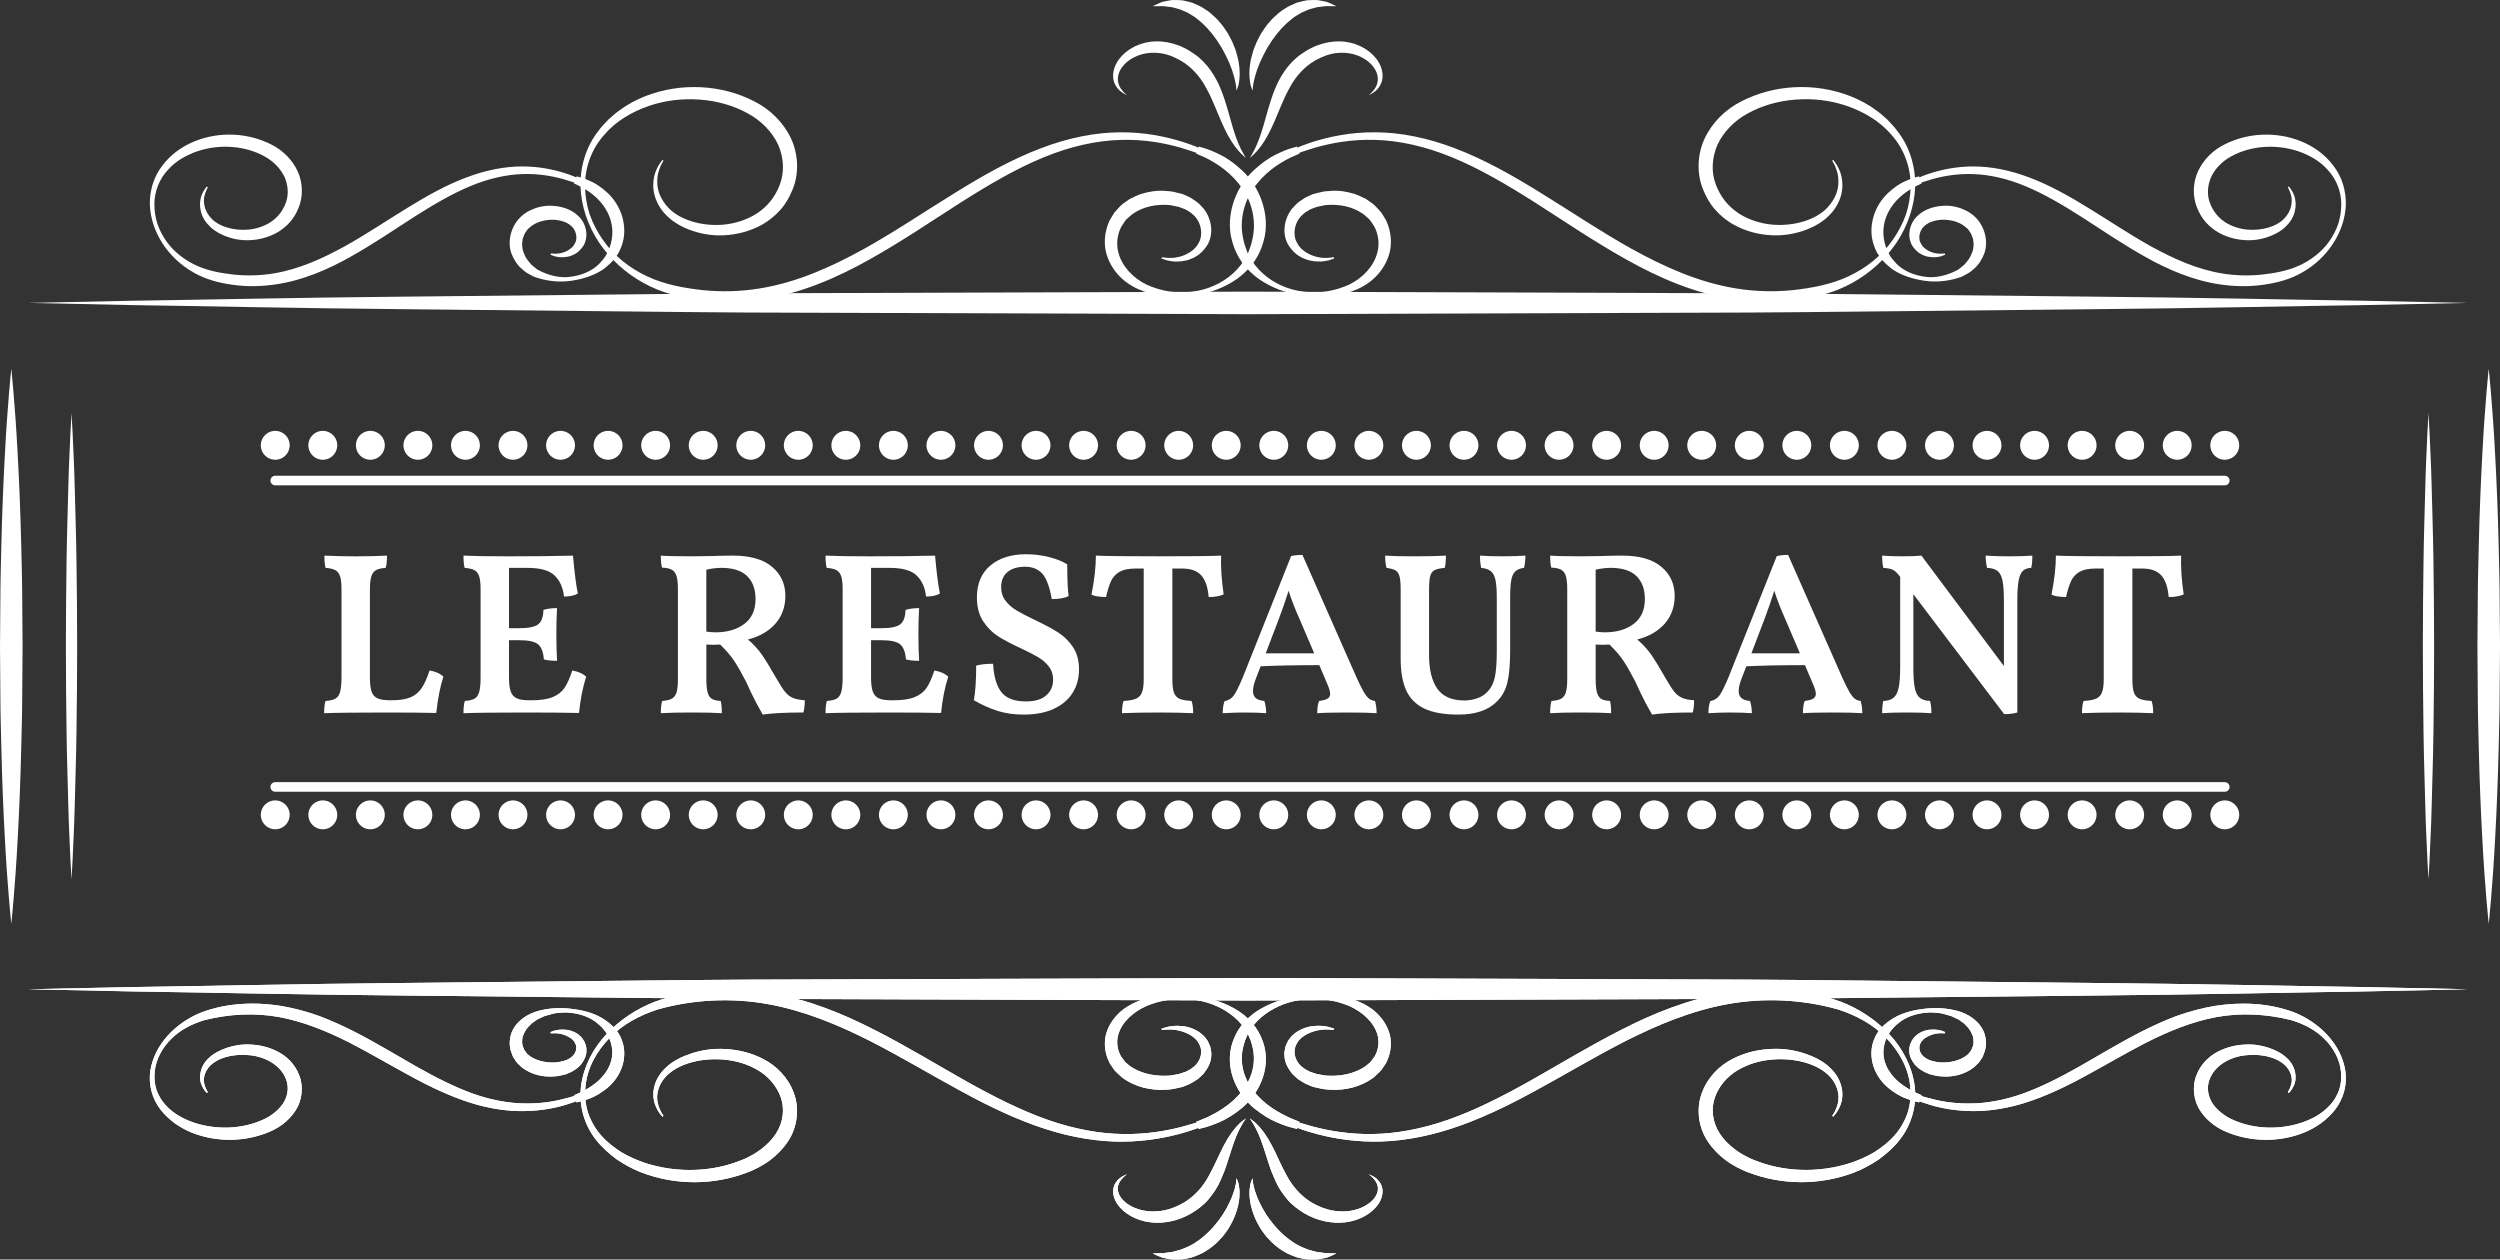
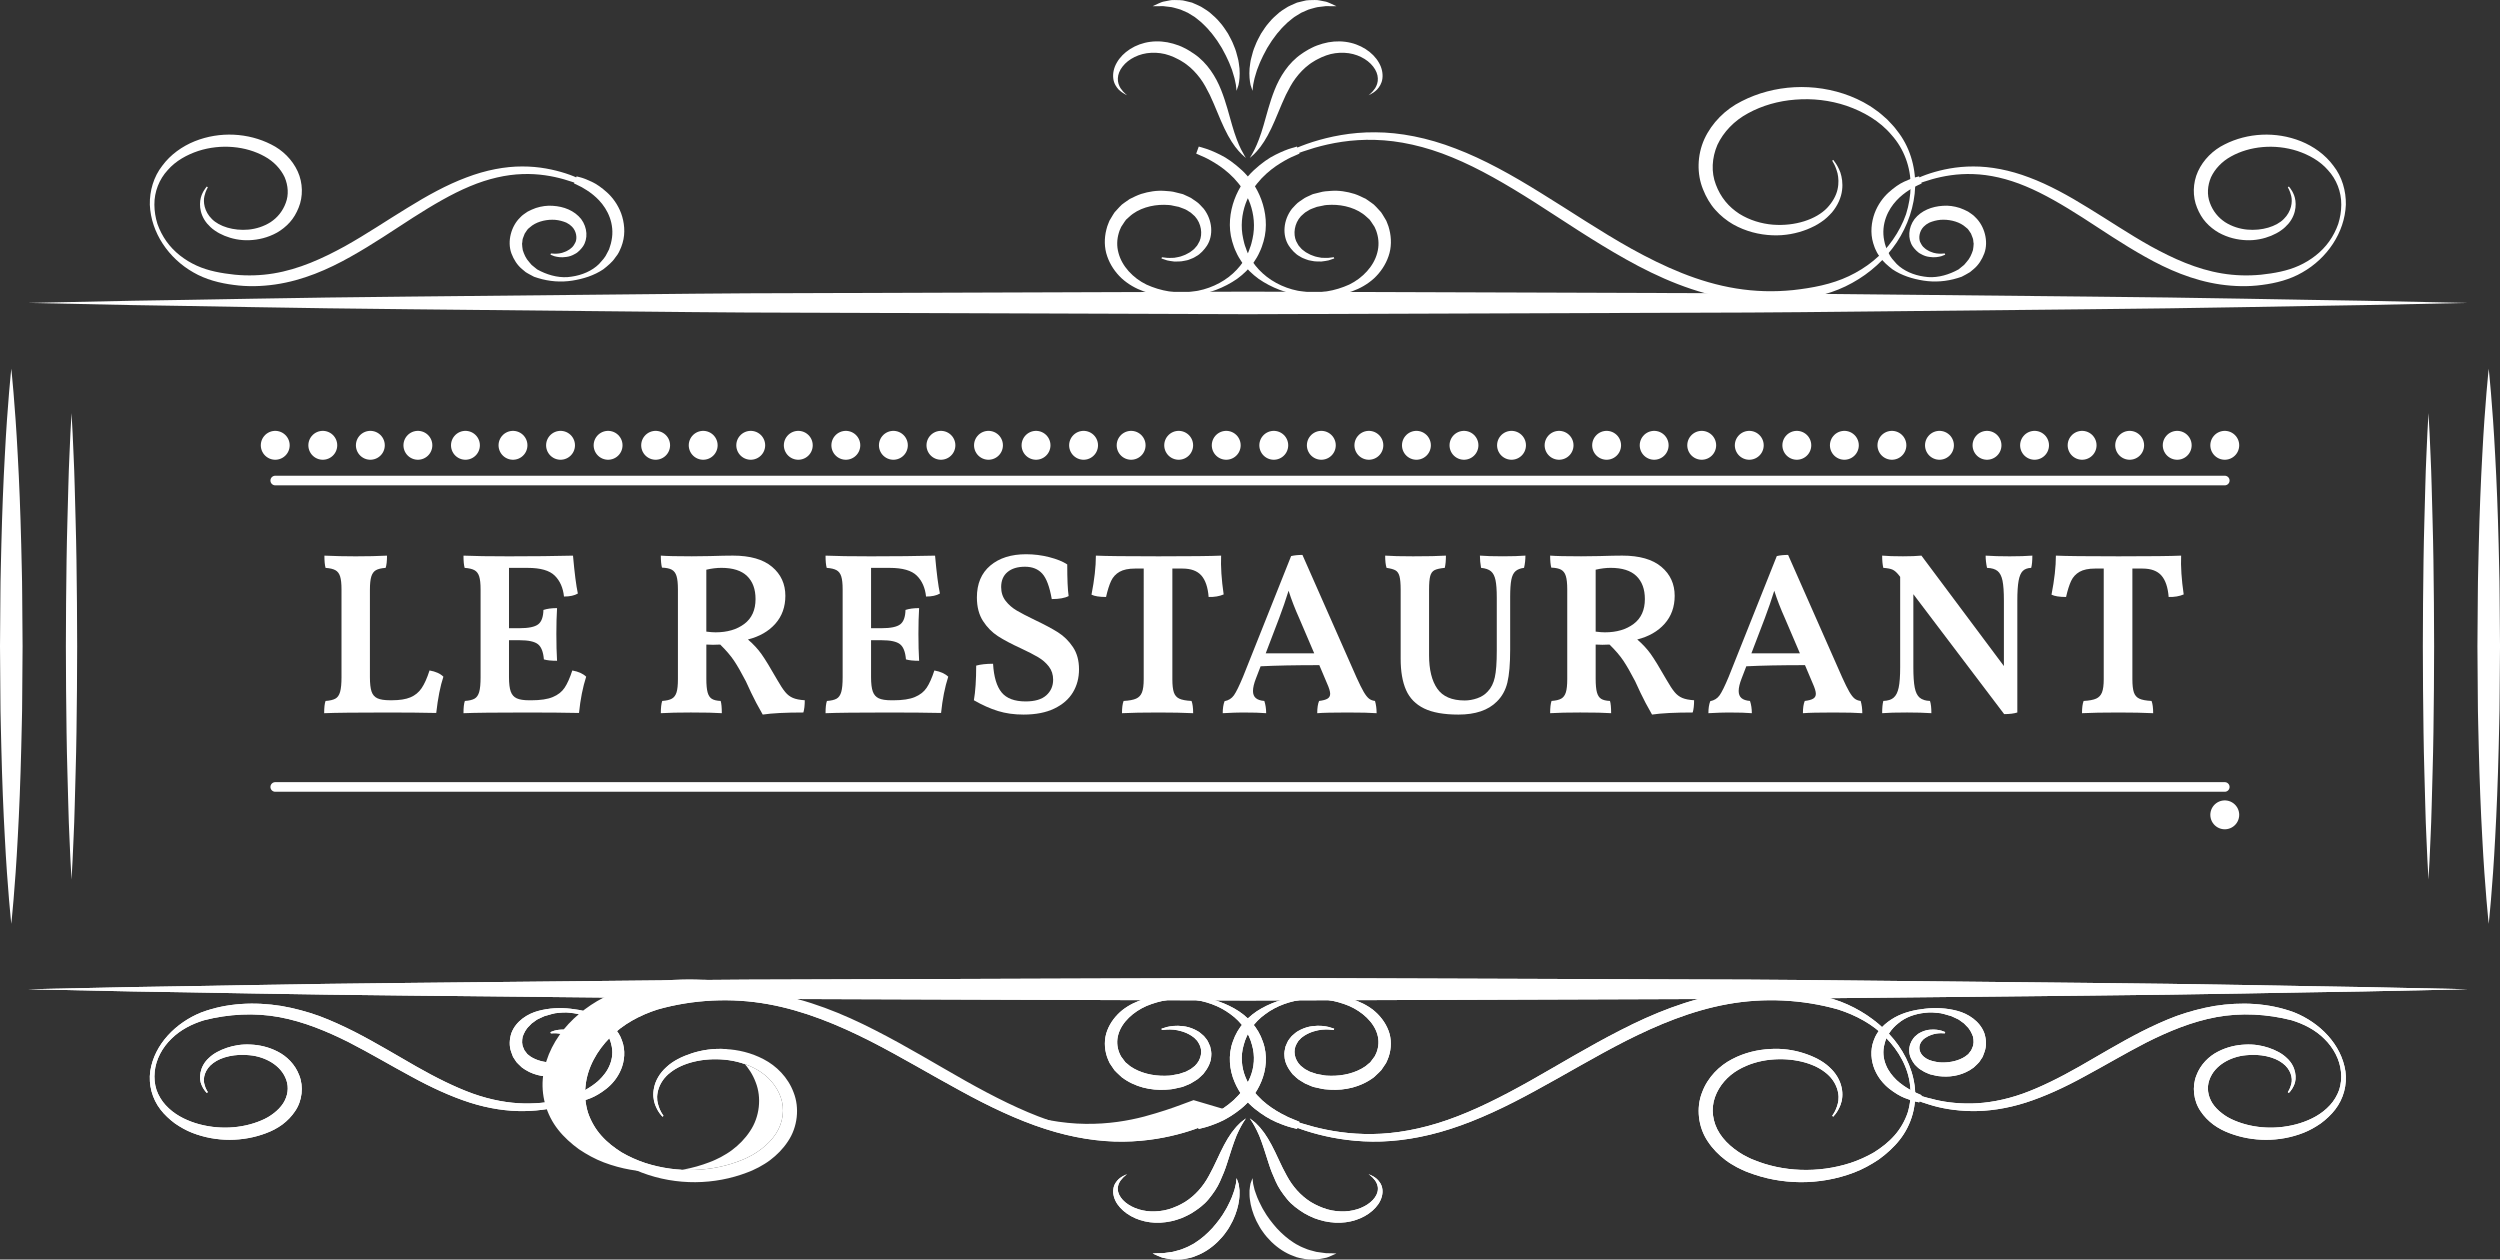
<svg xmlns="http://www.w3.org/2000/svg" version="1.1" id="Calque_1" x="0px" y="0px" width="259.679px" height="130.83px" viewBox="0 0 259.679 130.83" enable-background="new 0 0 259.679 130.83" xml:space="preserve">
  <rect x="0" y="0" width="259.679" height="130.83" fill="#333333" stroke="none" />
  <g>
    <g>
      <path fill="#FFFFFF" d="M42.624,72.437c0.48-0.199,0.868-0.516,1.164-0.947c0.296-0.433,0.572-1.048,0.828-1.849    c0.64,0.112,1.12,0.328,1.44,0.648c-0.32,0.96-0.568,2.216-0.744,3.768c-1.408-0.032-3.104-0.048-5.088-0.048    c-3.184,0-5.368,0.024-6.552,0.072c0-0.592,0.048-1.017,0.144-1.272c0.448-0.031,0.788-0.111,1.02-0.24    c0.232-0.128,0.396-0.363,0.492-0.708c0.096-0.344,0.144-0.844,0.144-1.5v-9.144c0-0.592-0.048-1.04-0.144-1.344    s-0.26-0.52-0.492-0.648c-0.232-0.128-0.572-0.208-1.02-0.24c-0.08-0.287-0.12-0.711-0.12-1.271    c1.072,0.048,2.151,0.072,3.24,0.072c1.216,0,2.304-0.024,3.264-0.072c0,0.576-0.048,1-0.144,1.271    c-0.448,0.032-0.784,0.112-1.008,0.24c-0.224,0.129-0.384,0.349-0.48,0.66c-0.096,0.313-0.144,0.772-0.144,1.38v9.072    c0,0.656,0.056,1.152,0.168,1.488c0.111,0.336,0.315,0.572,0.612,0.708c0.296,0.136,0.732,0.203,1.308,0.203h0.216    C41.511,72.736,42.144,72.637,42.624,72.437z" />
      <path fill="#FFFFFF" d="M60.887,70.289c-0.352,1.088-0.6,2.344-0.744,3.768c-1.44-0.032-3.256-0.048-5.448-0.048    c-3.184,0-5.368,0.024-6.552,0.072c0-0.592,0.048-1.017,0.144-1.272c0.448-0.031,0.784-0.111,1.008-0.24    c0.224-0.128,0.384-0.359,0.48-0.695c0.096-0.336,0.144-0.84,0.144-1.513v-9.144c0-0.592-0.048-1.04-0.144-1.344    c-0.096-0.304-0.26-0.52-0.492-0.648c-0.232-0.128-0.572-0.208-1.02-0.24c-0.08-0.287-0.12-0.711-0.12-1.271    c1.088,0.048,2.656,0.072,4.704,0.072c2.576,0,4.8-0.024,6.672-0.072c0.16,1.809,0.328,3.12,0.504,3.936    c-0.352,0.208-0.833,0.313-1.44,0.313c-0.096-0.912-0.417-1.636-0.96-2.172s-1.48-0.805-2.808-0.805h-1.944v6.265h1.104    c0.928,0,1.568-0.132,1.92-0.396c0.352-0.264,0.536-0.764,0.552-1.5c0.384-0.128,0.856-0.191,1.416-0.191    c-0.048,0.784-0.072,1.672-0.072,2.664c0,1.071,0.024,2.008,0.072,2.808c-0.592,0-1.048-0.048-1.368-0.144    c-0.064-0.784-0.272-1.313-0.624-1.584c-0.352-0.272-0.984-0.408-1.896-0.408h-1.104v3.84c0,0.656,0.06,1.152,0.18,1.488    s0.328,0.572,0.624,0.708c0.296,0.136,0.732,0.203,1.308,0.203h0.216c0.944,0,1.684-0.111,2.22-0.336    c0.536-0.224,0.944-0.543,1.224-0.96c0.28-0.415,0.548-1.016,0.804-1.8C60.071,69.753,60.551,69.969,60.887,70.289z" />
      <path fill="#FFFFFF" d="M81.564,71.885c0.231,0.28,0.5,0.484,0.804,0.612s0.712,0.208,1.224,0.239    c0,0.528-0.048,0.952-0.144,1.272c-1.856,0-3.264,0.072-4.224,0.216c-0.496-0.864-0.896-1.62-1.2-2.268    c-0.304-0.648-0.488-1.044-0.552-1.188c-0.464-0.896-0.872-1.607-1.224-2.136c-0.353-0.528-0.833-1.088-1.44-1.68l-0.744,0.023    l-0.696-0.023v3.552c0,0.624,0.044,1.096,0.132,1.416c0.087,0.32,0.236,0.544,0.444,0.672s0.512,0.2,0.912,0.216    c0.08,0.256,0.12,0.681,0.12,1.272c-0.672-0.048-1.744-0.072-3.216-0.072c-1.264,0-2.304,0.024-3.12,0.072    c0-0.561,0.048-0.984,0.144-1.272c0.448-0.031,0.784-0.111,1.008-0.24c0.224-0.128,0.384-0.344,0.48-0.647    c0.096-0.304,0.144-0.76,0.144-1.368v-9.336c0-0.607-0.048-1.068-0.144-1.38c-0.096-0.313-0.26-0.532-0.492-0.66    s-0.572-0.2-1.02-0.216c-0.08-0.304-0.12-0.72-0.12-1.248c0.592,0.048,1.664,0.072,3.216,0.072l1.896-0.024    c1.023-0.032,1.815-0.048,2.376-0.048c1.792,0,3.147,0.388,4.068,1.164c0.92,0.776,1.38,1.78,1.38,3.012    c0,1.152-0.348,2.12-1.044,2.904c-0.696,0.784-1.644,1.328-2.844,1.632c0.56,0.48,1.028,0.984,1.404,1.512    c0.376,0.528,0.924,1.425,1.644,2.688C81.055,71.185,81.331,71.605,81.564,71.885z M74.327,65.681    c1.216,0,2.212-0.292,2.988-0.876c0.776-0.584,1.164-1.443,1.164-2.58c0-1.023-0.292-1.819-0.876-2.388    c-0.584-0.568-1.476-0.853-2.676-0.853c-0.496,0-1.016,0.064-1.56,0.192v6.432C73.752,65.657,74.071,65.681,74.327,65.681z" />
      <path fill="#FFFFFF" d="M98.495,70.289c-0.352,1.088-0.6,2.344-0.744,3.768c-1.44-0.032-3.256-0.048-5.448-0.048    c-3.184,0-5.368,0.024-6.552,0.072c0-0.592,0.048-1.017,0.144-1.272c0.448-0.031,0.784-0.111,1.008-0.24    c0.224-0.128,0.384-0.359,0.48-0.695c0.096-0.336,0.144-0.84,0.144-1.513v-9.144c0-0.592-0.048-1.04-0.144-1.344    c-0.096-0.304-0.26-0.52-0.492-0.648c-0.232-0.128-0.572-0.208-1.02-0.24c-0.08-0.287-0.12-0.711-0.12-1.271    c1.088,0.048,2.656,0.072,4.704,0.072c2.576,0,4.8-0.024,6.672-0.072c0.16,1.809,0.328,3.12,0.504,3.936    c-0.352,0.208-0.833,0.313-1.44,0.313c-0.096-0.912-0.417-1.636-0.96-2.172s-1.48-0.805-2.808-0.805h-1.944v6.265h1.104    c0.928,0,1.568-0.132,1.92-0.396c0.352-0.264,0.536-0.764,0.552-1.5c0.384-0.128,0.856-0.191,1.416-0.191    c-0.048,0.784-0.072,1.672-0.072,2.664c0,1.071,0.024,2.008,0.072,2.808c-0.592,0-1.048-0.048-1.368-0.144    c-0.064-0.784-0.272-1.313-0.624-1.584c-0.352-0.272-0.984-0.408-1.896-0.408h-1.104v3.84c0,0.656,0.06,1.152,0.18,1.488    s0.328,0.572,0.624,0.708c0.296,0.136,0.732,0.203,1.308,0.203h0.216c0.944,0,1.684-0.111,2.22-0.336    c0.536-0.224,0.944-0.543,1.224-0.96c0.28-0.415,0.548-1.016,0.804-1.8C97.679,69.753,98.159,69.969,98.495,70.289z" />
      <path fill="#FFFFFF" d="M103.655,73.853c-0.8-0.248-1.632-0.619-2.496-1.116c0.16-0.911,0.24-2.111,0.24-3.6    c0.464-0.128,1.048-0.192,1.752-0.192c0.08,1.36,0.376,2.353,0.888,2.977c0.512,0.624,1.344,0.936,2.496,0.936    c0.96,0,1.676-0.212,2.148-0.636c0.472-0.424,0.708-0.964,0.708-1.62c0-0.527-0.148-0.983-0.444-1.368    c-0.296-0.384-0.668-0.708-1.116-0.972c-0.448-0.264-1.048-0.572-1.8-0.924c-0.977-0.448-1.769-0.868-2.376-1.26    c-0.608-0.393-1.124-0.916-1.548-1.572c-0.424-0.656-0.636-1.472-0.636-2.448c0-1.424,0.464-2.527,1.392-3.312    s2.168-1.177,3.72-1.177c0.816,0,1.616,0.101,2.4,0.301c0.784,0.2,1.408,0.452,1.872,0.756c0,1.536,0.048,2.632,0.144,3.288    c-0.4,0.208-0.984,0.312-1.752,0.312c-0.224-1.279-0.552-2.16-0.984-2.64c-0.432-0.48-1.032-0.72-1.8-0.72    s-1.372,0.184-1.812,0.552s-0.66,0.888-0.66,1.56c0,0.561,0.156,1.04,0.468,1.44s0.7,0.736,1.164,1.008    c0.464,0.272,1.096,0.6,1.896,0.984c0.976,0.464,1.768,0.888,2.376,1.271c0.608,0.384,1.124,0.893,1.548,1.524    s0.636,1.403,0.636,2.315c0,0.896-0.212,1.696-0.636,2.4s-1.068,1.264-1.932,1.68c-0.864,0.416-1.928,0.624-3.192,0.624    C105.343,74.225,104.455,74.101,103.655,73.853z" />
      <path fill="#FFFFFF" d="M127.103,61.745c-0.448,0.191-0.968,0.28-1.56,0.264c-0.08-1.008-0.333-1.752-0.756-2.232    c-0.424-0.479-1.077-0.72-1.956-0.72h-1.056v11.496c0,0.608,0.052,1.064,0.156,1.368s0.292,0.52,0.564,0.647    c0.271,0.129,0.696,0.209,1.272,0.24c0.111,0.288,0.168,0.712,0.168,1.272c-1.008-0.048-2.2-0.072-3.576-0.072    c-1.6,0-2.872,0.024-3.816,0.072c0-0.561,0.056-0.984,0.168-1.272c0.576-0.031,1.008-0.111,1.296-0.24    c0.288-0.128,0.492-0.344,0.612-0.647c0.12-0.304,0.18-0.76,0.18-1.368V59.057h-0.888c-0.688,0-1.229,0.112-1.62,0.336    c-0.393,0.225-0.684,0.54-0.876,0.948s-0.368,0.964-0.528,1.668c-0.688,0-1.192-0.08-1.512-0.24    c0.304-1.552,0.456-2.903,0.456-4.056c1.008,0.048,3.176,0.072,6.504,0.072c3.328,0,5.496-0.024,6.504-0.072    C126.791,58.849,126.879,60.193,127.103,61.745z" />
      <path fill="#FFFFFF" d="M142.991,74.081c-0.624-0.048-1.632-0.072-3.023-0.072c-1.488,0-2.536,0.024-3.145,0.072    c0-0.544,0.064-0.968,0.192-1.272c0.399-0.048,0.692-0.128,0.876-0.24c0.184-0.111,0.276-0.279,0.276-0.504    c0-0.239-0.112-0.607-0.336-1.104l-0.792-1.872c-2.48,0-4.513,0.04-6.097,0.12l-0.48,1.248c-0.208,0.527-0.312,0.968-0.312,1.319    c0,0.32,0.096,0.564,0.288,0.732s0.488,0.269,0.889,0.3c0.127,0.384,0.191,0.809,0.191,1.272c-0.544-0.048-1.36-0.072-2.448-0.072    c-0.464,0-1.152,0.024-2.064,0.072c0-0.496,0.064-0.912,0.192-1.248c0.416-0.08,0.74-0.284,0.972-0.612    c0.232-0.328,0.548-0.972,0.948-1.932l4.992-12.528c0.336-0.08,0.729-0.12,1.177-0.12l5.615,12.72    c0.304,0.673,0.553,1.173,0.744,1.5c0.192,0.328,0.372,0.561,0.54,0.696c0.168,0.137,0.38,0.221,0.636,0.252    C142.935,73.192,142.991,73.617,142.991,74.081z M136.511,67.865l-1.56-3.648c-0.433-0.96-0.801-1.912-1.104-2.856    c-0.288,0.929-0.616,1.881-0.984,2.856l-1.392,3.648H136.511z" />
      <path fill="#FFFFFF" d="M156.576,70.889c-0.191,0.801-0.561,1.464-1.104,1.992c-0.896,0.896-2.225,1.344-3.984,1.344    c-1.504,0-2.692-0.212-3.564-0.636s-1.496-1.06-1.872-1.908c-0.376-0.848-0.563-1.936-0.563-3.264v-7.176    c0-0.624-0.041-1.084-0.12-1.381c-0.08-0.296-0.216-0.499-0.408-0.611s-0.504-0.2-0.937-0.265    c-0.096-0.304-0.144-0.728-0.144-1.271c0.64,0.048,1.608,0.072,2.904,0.072c1.52,0,2.655-0.024,3.407-0.072    c0,0.512-0.039,0.936-0.119,1.271c-0.496,0.049-0.852,0.129-1.068,0.24c-0.216,0.112-0.364,0.316-0.444,0.612    s-0.12,0.764-0.12,1.404v6.815c0,1.504,0.284,2.664,0.854,3.48c0.566,0.815,1.516,1.224,2.844,1.224    c0.432,0,0.867-0.076,1.307-0.228c0.441-0.152,0.805-0.388,1.092-0.708c0.354-0.368,0.598-0.856,0.732-1.465    c0.137-0.607,0.205-1.535,0.205-2.783v-5.496c0-0.8-0.045-1.408-0.133-1.824s-0.244-0.72-0.467-0.912    c-0.225-0.192-0.568-0.312-1.033-0.36c-0.08-0.447-0.119-0.871-0.119-1.271c0.576,0.048,1.367,0.072,2.375,0.072    c0.943,0,1.729-0.024,2.352-0.072c0,0.432-0.047,0.856-0.143,1.271c-0.385,0.049-0.682,0.165-0.889,0.349    c-0.209,0.184-0.352,0.479-0.432,0.888s-0.121,1.004-0.121,1.788v5.496C156.863,68.961,156.767,70.089,156.576,70.889z" />
      <path fill="#FFFFFF" d="M173.939,71.885c0.232,0.28,0.5,0.484,0.805,0.612c0.304,0.128,0.712,0.208,1.224,0.239    c0,0.528-0.048,0.952-0.144,1.272c-1.856,0-3.265,0.072-4.225,0.216c-0.496-0.864-0.896-1.62-1.2-2.268    c-0.304-0.648-0.488-1.044-0.552-1.188c-0.464-0.896-0.872-1.607-1.224-2.136c-0.353-0.528-0.832-1.088-1.44-1.68l-0.744,0.023    l-0.695-0.023v3.552c0,0.624,0.044,1.096,0.132,1.416s0.235,0.544,0.444,0.672c0.207,0.128,0.512,0.2,0.911,0.216    c0.08,0.256,0.12,0.681,0.12,1.272c-0.672-0.048-1.744-0.072-3.216-0.072c-1.264,0-2.304,0.024-3.12,0.072    c0-0.561,0.048-0.984,0.145-1.272c0.447-0.031,0.783-0.111,1.008-0.24c0.224-0.128,0.384-0.344,0.479-0.647    c0.097-0.304,0.145-0.76,0.145-1.368v-9.336c0-0.607-0.048-1.068-0.145-1.38c-0.096-0.313-0.26-0.532-0.491-0.66    c-0.232-0.128-0.572-0.2-1.021-0.216c-0.08-0.304-0.12-0.72-0.12-1.248c0.592,0.048,1.664,0.072,3.216,0.072l1.896-0.024    c1.023-0.032,1.815-0.048,2.376-0.048c1.792,0,3.147,0.388,4.068,1.164c0.92,0.776,1.38,1.78,1.38,3.012    c0,1.152-0.349,2.12-1.044,2.904c-0.696,0.784-1.645,1.328-2.845,1.632c0.561,0.48,1.028,0.984,1.404,1.512    c0.376,0.528,0.924,1.425,1.645,2.688C173.431,71.185,173.708,71.605,173.939,71.885z M166.704,65.681    c1.216,0,2.212-0.292,2.987-0.876c0.776-0.584,1.164-1.443,1.164-2.58c0-1.023-0.292-1.819-0.876-2.388s-1.476-0.853-2.676-0.853    c-0.496,0-1.017,0.064-1.56,0.192v6.432C166.128,65.657,166.447,65.681,166.704,65.681z" />
      <path fill="#FFFFFF" d="M193.44,74.081c-0.624-0.048-1.632-0.072-3.024-0.072c-1.488,0-2.536,0.024-3.144,0.072    c0-0.544,0.063-0.968,0.191-1.272c0.4-0.048,0.692-0.128,0.876-0.24c0.184-0.111,0.276-0.279,0.276-0.504    c0-0.239-0.112-0.607-0.336-1.104l-0.792-1.872c-2.48,0-4.512,0.04-6.096,0.12l-0.48,1.248c-0.208,0.527-0.312,0.968-0.312,1.319    c0,0.32,0.096,0.564,0.287,0.732c0.192,0.168,0.488,0.269,0.889,0.3c0.128,0.384,0.191,0.809,0.191,1.272    c-0.544-0.048-1.359-0.072-2.447-0.072c-0.465,0-1.152,0.024-2.064,0.072c0-0.496,0.063-0.912,0.192-1.248    c0.416-0.08,0.739-0.284,0.972-0.612c0.231-0.328,0.548-0.972,0.948-1.932l4.992-12.528c0.336-0.08,0.728-0.12,1.176-0.12    l5.616,12.72c0.304,0.673,0.552,1.173,0.743,1.5c0.192,0.328,0.372,0.561,0.54,0.696c0.168,0.137,0.38,0.221,0.637,0.252    C193.383,73.192,193.44,73.617,193.44,74.081z M186.96,67.865l-1.56-3.648c-0.433-0.96-0.801-1.912-1.104-2.856    c-0.288,0.929-0.616,1.881-0.983,2.856l-1.393,3.648H186.96z" />
      <path fill="#FFFFFF" d="M211.103,57.713c0,0.561-0.04,0.984-0.12,1.271c-0.384,0.017-0.676,0.125-0.876,0.324    c-0.2,0.2-0.344,0.54-0.432,1.021c-0.088,0.479-0.132,1.168-0.132,2.063v11.616c-0.353,0.111-0.809,0.168-1.368,0.168    l-9.432-12.456v7.584c0,0.929,0.048,1.636,0.144,2.124s0.268,0.836,0.517,1.044c0.247,0.208,0.604,0.32,1.067,0.336    c0.096,0.288,0.145,0.712,0.145,1.272c-0.721-0.048-1.561-0.072-2.521-0.072c-1.152,0-2.016,0.024-2.592,0.072    c0-0.544,0.04-0.968,0.12-1.272c0.464-0.016,0.819-0.128,1.067-0.336s0.424-0.556,0.528-1.044    c0.104-0.488,0.156-1.195,0.156-2.124v-9.384l-0.168-0.216c-0.208-0.256-0.412-0.433-0.612-0.528s-0.524-0.16-0.972-0.192    c-0.08-0.336-0.12-0.76-0.12-1.271c0.512,0.048,1.231,0.072,2.16,0.072c0.783,0,1.424-0.024,1.92-0.072l8.567,11.472v-6.792    c0-0.912-0.048-1.604-0.144-2.076c-0.096-0.472-0.269-0.808-0.516-1.008c-0.249-0.199-0.612-0.308-1.093-0.324    c-0.096-0.447-0.144-0.871-0.144-1.271c0.704,0.048,1.536,0.072,2.496,0.072C209.695,57.785,210.479,57.761,211.103,57.713z" />
      <path fill="#FFFFFF" d="M226.823,61.745c-0.448,0.191-0.969,0.28-1.561,0.264c-0.08-1.008-0.332-1.752-0.756-2.232    c-0.424-0.479-1.076-0.72-1.956-0.72h-1.056v11.496c0,0.608,0.052,1.064,0.156,1.368c0.104,0.304,0.291,0.52,0.563,0.647    c0.272,0.129,0.696,0.209,1.272,0.24c0.111,0.288,0.168,0.712,0.168,1.272c-1.008-0.048-2.2-0.072-3.576-0.072    c-1.601,0-2.872,0.024-3.816,0.072c0-0.561,0.057-0.984,0.168-1.272c0.576-0.031,1.009-0.111,1.297-0.24    c0.287-0.128,0.491-0.344,0.611-0.647s0.181-0.76,0.181-1.368V59.057h-0.889c-0.688,0-1.228,0.112-1.62,0.336    c-0.392,0.225-0.684,0.54-0.876,0.948c-0.191,0.408-0.368,0.964-0.527,1.668c-0.688,0-1.192-0.08-1.513-0.24    c0.304-1.552,0.456-2.903,0.456-4.056c1.009,0.048,3.176,0.072,6.504,0.072s5.496-0.024,6.505-0.072    C226.51,58.849,226.598,60.193,226.823,61.745z" />
    </g>
    <g>
      <g>
        <g>
          <g>
            <g>
              <path fill="#FFFFFF" d="M197.047,113.039c0,0,0.332,0.093,0.942,0.298c0.3,0.113,0.675,0.248,1.116,0.362        c0.438,0.127,0.926,0.306,1.503,0.428c1.129,0.315,2.549,0.522,4.17,0.495c1.621-0.031,3.442-0.347,5.33-1.02        c1.887-0.681,3.843-1.665,5.872-2.815c2.027-1.152,4.145-2.448,6.454-3.629c1.158-0.584,2.363-1.141,3.625-1.615        c1.271-0.455,2.599-0.816,3.965-1.051c2.741-0.434,5.625-0.326,8.299,0.676c2.618,1.055,4.871,3.29,5.3,6.104        c0.191,1.396-0.189,2.85-1.072,3.986c-0.382,0.504-0.946,1.03-1.486,1.428c-0.567,0.39-1.164,0.733-1.796,0.979        c-2.528,0.992-5.306,0.938-7.668,0.044c-0.369-0.132-0.551-0.232-0.854-0.377c-0.3-0.162-0.589-0.333-0.843-0.523        c-0.515-0.388-0.977-0.855-1.334-1.401c-0.742-1.083-0.885-2.552-0.427-3.699c0.428-1.156,1.318-2.006,2.252-2.479        c0.936-0.482,1.9-0.687,2.797-0.727c0.9-0.052,1.741,0.089,2.472,0.338c0.722,0.247,1.379,0.582,1.859,1.048        c1.016,0.91,1.054,2.174,0.782,2.777c-0.264,0.638-0.575,0.848-0.555,0.86l-0.108-0.087c0,0,0.042-0.072,0.124-0.211        c0.079-0.139,0.174-0.359,0.241-0.649c0.155-0.572-0.044-1.523-0.934-2.164c-0.843-0.638-2.292-0.972-3.798-0.806        c-1.501,0.141-3.247,0.981-3.793,2.587c-0.268,0.773-0.158,1.645,0.331,2.41c0.247,0.38,0.583,0.726,0.975,1.026        c0.197,0.16,0.4,0.286,0.603,0.411c0.213,0.115,0.547,0.294,0.731,0.357c1.995,0.842,4.475,0.985,6.785,0.269        c1.163-0.375,2.245-0.923,3.122-1.882c0.397-0.43,0.736-0.99,0.944-1.577c0.193-0.598,0.258-1.245,0.187-1.883        c-0.12-1.286-0.788-2.512-1.729-3.426c-0.935-0.934-2.149-1.549-3.396-1.928c-2.536-0.651-5.261-0.8-7.815-0.327        c-2.567,0.476-4.971,1.486-7.229,2.615c-2.251,1.155-4.372,2.423-6.455,3.54c-2.069,1.137-4.128,2.088-6.122,2.727        c-1.996,0.636-3.932,0.907-5.638,0.88c-1.706-0.029-3.182-0.299-4.342-0.664c-1.169-0.336-2.05-0.762-2.599-1.074        c-0.559-0.318-0.85-0.505-0.85-0.505L197.047,113.039z" />
            </g>
            <g>
              <path fill="#FFFFFF" d="M199.353,114.505c0,0-0.135-0.03-0.387-0.086c-0.239-0.048-0.643-0.179-1.123-0.372        c-0.477-0.193-1.022-0.513-1.6-0.965c-0.573-0.455-1.15-1.111-1.519-1.989c-0.362-0.867-0.49-1.989-0.097-3.015        c0.349-1.043,1.186-1.822,2.172-2.389c0.964-0.534,2.049-0.789,3.146-0.91c1.102-0.126,2.242-0.08,3.376,0.226        c1.073,0.284,2.311,1.031,2.787,2.293c0.211,0.63,0.255,1.361,0.018,1.984l-0.173,0.468l-0.006,0.014        c0.036-0.055-0.055,0.092-0.048,0.08l-0.014,0.021l-0.027,0.041l-0.054,0.082l-0.108,0.164l-0.108,0.163l-0.181,0.191        c-0.125,0.127-0.255,0.251-0.386,0.37c-1.008,0.764-2.192,1.006-3.265,0.936c-0.27-0.017-0.535-0.037-0.791-0.109        l-0.381-0.088l-0.094-0.022c-0.135-0.044-0.082-0.031-0.132-0.05l-0.154-0.066l-0.308-0.135l-0.371-0.223        c-0.256-0.14-0.418-0.345-0.613-0.517c-0.326-0.415-0.586-0.896-0.593-1.419c-0.024-0.521,0.148-0.954,0.422-1.322        l0.161-0.188l0.245-0.208c0.165-0.147,0.322-0.201,0.472-0.282c0.305-0.134,0.596-0.208,0.86-0.225        c0.526-0.049,0.925,0.031,1.184,0.102c0.252,0.093,0.386,0.142,0.386,0.142l-0.038,0.134c0,0-0.135-0.005-0.387-0.015        c-0.247,0.003-0.614,0.023-1.029,0.178c-0.206,0.075-0.424,0.177-0.626,0.316c-0.092,0.076-0.214,0.15-0.265,0.233        l-0.106,0.114l-0.124,0.215c-0.212,0.429-0.109,0.972,0.329,1.367c0.13,0.078,0.241,0.21,0.378,0.253l0.19,0.101l0.308,0.1        c0.326,0.09,0.74,0.176,1.135,0.165c0.796,0.002,1.666-0.186,2.335-0.635c0.059-0.053,0.121-0.103,0.188-0.15l0.105-0.073        l0.118-0.156l0.119-0.156l0.06-0.078l0.03-0.039l0.015-0.02c0.012-0.018-0.075,0.122-0.037,0.058l0.003-0.008l0.114-0.27        c0.178-0.36,0.155-0.755,0.079-1.154c-0.14-0.382-0.333-0.797-0.687-1.118l-0.248-0.259l-0.284-0.204        c-0.099-0.068-0.184-0.146-0.297-0.211l-0.373-0.176l-0.375-0.172l-0.35-0.099c-0.253-0.065-0.505-0.161-0.765-0.202        c-0.524-0.056-1.053-0.12-1.576-0.044c-1.039,0.096-2.061,0.454-2.802,1.084c-0.712,0.553-1.264,1.362-1.436,2.149        c-0.216,0.775-0.126,1.534,0.14,2.177c0.255,0.651,0.69,1.177,1.122,1.593c0.442,0.413,0.898,0.703,1.283,0.932        c0.385,0.222,0.684,0.371,0.938,0.469c0.236,0.104,0.363,0.16,0.363,0.16L199.353,114.505z" />
            </g>
          </g>
          <g>
            <g>
              <g>
                <path fill="#FFFFFF" d="M131.313,115.329c0,0,0.466,0.173,1.34,0.496c0.862,0.324,2.147,0.765,3.8,1.214         c1.655,0.434,3.721,0.788,6.099,0.755c2.375-0.029,5.045-0.493,7.812-1.462c2.771-0.965,5.628-2.407,8.586-4.069         c2.958-1.664,6.03-3.549,9.375-5.253c3.329-1.711,6.992-3.217,10.942-3.866c3.934-0.64,8.1-0.498,11.944,0.906         c1.906,0.735,3.645,1.885,5.026,3.362c1.38,1.472,2.359,3.336,2.635,5.333c0.273,2.002-0.298,4.079-1.567,5.672         c-0.574,0.733-1.366,1.45-2.15,2.014c-0.816,0.546-1.676,1.021-2.581,1.364c-3.623,1.379-7.591,1.281-10.939-0.007         c-0.494-0.176-0.793-0.339-1.212-0.543c-0.414-0.226-0.814-0.464-1.17-0.734c-0.721-0.543-1.362-1.194-1.857-1.949         c-1.021-1.501-1.222-3.5-0.6-5.082c0.587-1.594,1.807-2.783,3.11-3.458c1.306-0.687,2.668-0.991,3.94-1.059         c1.275-0.083,2.472,0.099,3.517,0.437c1.034,0.336,1.971,0.798,2.654,1.445c0.696,0.62,1.119,1.389,1.27,2.099         c0.163,0.71,0.067,1.341-0.099,1.796c-0.354,0.915-0.792,1.233-0.763,1.249l-0.108-0.087         c-0.026-0.008,0.348-0.384,0.574-1.249c0.252-0.838-0.003-2.29-1.323-3.282c-1.257-0.985-3.381-1.523-5.637-1.303         c-1.133,0.109-2.327,0.443-3.398,1.071c-1.066,0.621-1.962,1.608-2.396,2.827c-0.432,1.208-0.265,2.609,0.504,3.792         c0.384,0.589,0.9,1.119,1.498,1.574c0.299,0.239,0.613,0.433,0.93,0.622c0.33,0.173,0.78,0.416,1.09,0.523         c2.981,1.235,6.65,1.423,10.055,0.32c0.849-0.281,1.673-0.651,2.458-1.107c0.777-0.498,1.457-1.007,2.113-1.746         c0.588-0.659,1.072-1.488,1.368-2.363c0.275-0.888,0.368-1.842,0.258-2.783c-0.183-1.9-1.19-3.672-2.542-5.035         c-1.349-1.392-3.118-2.323-4.943-2.91c-3.708-1.053-7.712-1.235-11.46-0.557c-3.77,0.678-7.295,2.158-10.58,3.815         c-3.285,1.677-6.362,3.535-9.375,5.164c-3,1.648-5.957,3.057-8.836,3.981c-2.874,0.932-5.659,1.351-8.119,1.322         c-2.464-0.024-4.585-0.44-6.271-0.925c-1.692-0.488-2.944-1.074-3.782-1.498c-0.826-0.438-1.247-0.703-1.247-0.703         L131.313,115.329z" />
              </g>
              <g>
                <path fill="#FFFFFF" d="M134.727,117.262c0,0-0.194-0.049-0.557-0.141c-0.351-0.082-0.914-0.275-1.589-0.563         c-0.672-0.288-1.444-0.748-2.253-1.396c-0.804-0.65-1.599-1.584-2.103-2.807c-0.51-1.204-0.692-2.753-0.159-4.186         c0.245-0.716,0.63-1.388,1.149-1.963c0.536-0.608,1.142-1.083,1.83-1.467c1.367-0.764,2.912-1.188,4.499-1.363         c1.584-0.147,3.249-0.073,4.828,0.39c0.821,0.254,1.59,0.618,2.28,1.156c0.672,0.548,1.246,1.266,1.571,2.123         c0.333,0.856,0.311,1.846,0.028,2.704c-0.063,0.219-0.171,0.415-0.258,0.622l-0.017,0.038l-0.062,0.097l-0.04,0.059         l-0.08,0.118l-0.16,0.236l-0.159,0.235c-0.07,0.082-0.162,0.168-0.244,0.25l-0.516,0.488         c-1.387,1.044-3.037,1.382-4.532,1.297c-0.377-0.021-0.748-0.045-1.104-0.143l-0.533-0.118l-0.131-0.03         c-0.149-0.047-0.106-0.04-0.168-0.063l-0.224-0.094l-0.446-0.19l-0.495-0.299c-0.343-0.183-0.567-0.464-0.833-0.693         c-0.444-0.552-0.811-1.185-0.83-1.882c-0.042-0.332,0.041-0.67,0.109-0.968c0.144-0.286,0.202-0.561,0.423-0.812l0.226-0.279         c0.103-0.097,0.217-0.191,0.324-0.28c0.214-0.199,0.434-0.283,0.639-0.399c0.42-0.197,0.825-0.31,1.196-0.349         c0.739-0.096,1.311-0.002,1.685,0.085c0.366,0.116,0.561,0.178,0.561,0.178l-0.038,0.134c0,0-0.195-0.017-0.562-0.05         c-0.362-0.012-0.903-0.006-1.53,0.195c-0.313,0.096-0.645,0.238-0.963,0.44c-0.147,0.112-0.331,0.214-0.431,0.35         l-0.186,0.188c-0.062,0.1-0.125,0.202-0.188,0.306c-0.393,0.676-0.269,1.633,0.436,2.305         c0.206,0.135,0.381,0.341,0.608,0.425l0.319,0.173l0.45,0.151l0.231,0.076c0.014,0.004,0.131,0.046,0.062,0.018l0.109,0.019         l0.438,0.079c0.291,0.074,0.596,0.078,0.904,0.084c1.218,0.017,2.557-0.268,3.601-0.994c0.102-0.092,0.207-0.181,0.318-0.267         c0.055-0.046,0.112-0.079,0.17-0.135l0.169-0.228l0.29-0.389c0.063-0.144,0.153-0.281,0.201-0.43         c0.222-0.589,0.263-1.24,0.073-1.869c-0.366-1.273-1.573-2.351-2.928-2.945c-1.433-0.592-3.011-0.849-4.548-0.691         c-1.529,0.15-3.009,0.676-4.156,1.538c-0.579,0.408-1.082,0.931-1.438,1.449c-0.379,0.546-0.651,1.149-0.805,1.74         c-0.351,1.182-0.224,2.367,0.179,3.358c0.402,0.999,1.072,1.785,1.729,2.401c0.673,0.609,1.356,1.039,1.936,1.363         c0.58,0.316,1.039,0.528,1.404,0.66c0.347,0.14,0.532,0.215,0.532,0.215L134.727,117.262z" />
              </g>
            </g>
            <g>
              <g>
+                 <path fill="#FFFFFF" d="M127.977,115.455c0,0-0.422,0.265-1.247,0.703c-0.838,0.425-2.09,1.01-3.782,1.499         c-1.686,0.485-3.807,0.901-6.271,0.925c-2.461,0.028-5.245-0.39-8.119-1.323c-2.879-0.924-5.837-2.333-8.836-3.981         c-3.013-1.629-6.09-3.487-9.375-5.164c-3.286-1.657-6.811-3.136-10.581-3.814c-3.748-0.678-7.752-0.496-11.46,0.557         c-1.826,0.587-3.594,1.518-4.943,2.91c-1.352,1.363-2.36,3.136-2.542,5.036c-0.111,0.94-0.017,1.894,0.258,2.783         c0.297,0.875,0.781,1.704,1.369,2.363c0.656,0.74,1.337,1.248,2.113,1.746c0.785,0.456,1.609,0.825,2.458,1.107         c3.405,1.103,7.074,0.915,10.056-0.319c0.31-0.106,0.76-0.35,1.09-0.523c0.317-0.19,0.631-0.383,0.93-0.622         c0.597-0.456,1.113-0.985,1.497-1.574c0.768-1.184,0.935-2.585,0.503-3.793c-0.434-1.218-1.33-2.206-2.396-2.827         c-1.071-0.628-2.265-0.962-3.398-1.071c-2.255-0.22-4.379,0.318-5.637,1.303c-1.321,0.992-1.575,2.444-1.323,3.282         c0.226,0.865,0.6,1.241,0.574,1.249l-0.108,0.087c0.029-0.016-0.409-0.333-0.763-1.249c-0.166-0.455-0.262-1.086-0.099-1.796         c0.151-0.71,0.574-1.478,1.27-2.099c0.683-0.647,1.62-1.109,2.654-1.445c1.045-0.338,2.242-0.52,3.517-0.437         c1.303,0.675,2.522,1.864,3.11,3.457c0.623,1.582,0.422,3.581-0.599,5.082         c-0.495,0.755-1.136,1.406-1.857,1.949c-0.357,0.27-0.756,0.508-1.17,0.735c-0.419,0.203-0.718,0.367-1.212,0.543         c-3.348,1.287-7.316,1.384-10.939,0.006c-0.905-0.343-1.765-0.818-2.581-1.364c-0.784-0.564-1.577-1.281-2.15-2.014         c-1.269-1.593-1.84-3.67-1.568-5.672c0.275-1.997,1.254-3.862,2.634-5.333c1.381-1.477,3.121-2.627,5.026-3.362         c3.844-1.405,8.01-1.546,11.944-0.907c3.949,0.648,7.612,2.155,10.942,3.865c3.345,1.704,6.416,3.589,9.375,5.253         c2.958,1.661,5.815,3.103,8.586,4.069c2.767,0.969,5.436,1.433,7.812,1.462c2.378,0.033,4.444-0.321,6.099-0.755         c1.653-0.448,2.937-0.889,3.8-1.214c0.874-0.324,1.34-0.496,1.34-0.496L127.977,115.455z" />
+               </g>
+               <g>
+                 <path fill="#FFFFFF" d="M124.262,116.521c0,0,0.185-0.075,0.532-0.215c0.365-0.132,0.824-0.344,1.404-0.66         c0.58-0.325,1.263-0.754,1.936-1.363c0.658-0.616,1.328-1.402,1.73-2.401c0.403-0.991,0.53-2.175,0.179-3.358         c-0.154-0.591-0.426-1.195-0.805-1.741c-0.355-0.518-0.858-1.041-1.437-1.449c-1.147-0.862-2.627-1.388-4.157-1.538         c-1.537-0.158-3.115,0.098-4.548,0.691c-1.355,0.594-2.562,1.672-2.928,2.945c-0.19,0.629-0.149,1.281,0.073,1.869         c0.048,0.15,0.138,0.286,0.201,0.43l0.29,0.39l0.169,0.228c0.057,0.056,0.115,0.089,0.17,0.135         c0.111,0.086,0.216,0.175,0.318,0.267c1.044,0.726,2.383,1.011,3.601,0.994c0.308-0.006,0.613-0.01,0.904-0.084l0.438-0.079         l0.109-0.019c-0.069,0.028,0.048-0.014,0.062-0.018l0.231-0.076l0.449-0.151l0.319-0.173c0.227-0.084,0.402-0.29,0.608-0.425         c0.705-0.673,0.829-1.629,0.436-2.305c-0.064-0.104-0.127-0.205-0.188-0.306l-0.186-0.187c-0.1-0.135-0.285-0.238-0.431-0.35         c-0.318-0.202-0.65-0.344-0.963-0.439c-0.628-0.201-1.169-0.207-1.53-0.195c-0.366,0.033-0.562,0.05-0.562,0.05l-0.038-0.134         c0,0,0.195-0.062,0.561-0.177c0.374-0.087,0.946-0.181,1.685-0.085c0.371,0.038,0.776,0.151,1.196,0.348         c0.205,0.116,0.425,0.2,0.639,0.399c0.106,0.092,0.215,0.185,0.325,0.28l0.226,0.279c0.221,0.251,0.278,0.526,0.423,0.812         c0.069,0.298,0.152,0.636,0.11,0.968c-0.019,0.696-0.385,1.33-0.829,1.882c-0.266,0.229-0.489,0.511-0.833,0.693         l-0.495,0.299l-0.446,0.19l-0.224,0.094c-0.062,0.023-0.02,0.016-0.168,0.063l-0.131,0.03l-0.533,0.119         c-0.357,0.098-0.727,0.122-1.104,0.143c-1.496,0.084-3.146-0.253-4.532-1.297L116,111.407         c-0.082-0.083-0.173-0.168-0.244-0.25l-0.159-0.235l-0.16-0.236l-0.08-0.118l-0.04-0.059l-0.061-0.097l-0.017-0.038         c-0.087-0.207-0.195-0.404-0.258-0.622c-0.283-0.858-0.305-1.848,0.027-2.704c0.325-0.857,0.899-1.576,1.571-2.123         c0.69-0.538,1.459-0.902,2.28-1.156c1.579-0.463,3.244-0.537,4.828-0.39c1.587,0.174,3.133,0.598,4.5,1.363         c0.688,0.384,1.294,0.859,1.83,1.468c0.519,0.575,0.904,1.246,1.149,1.963c0.534,1.433,0.352,2.982-0.159,4.186         c-0.504,1.223-1.299,2.157-2.103,2.807c-0.809,0.649-1.581,1.108-2.253,1.396c-0.675,0.287-1.239,0.481-1.589,0.563         c-0.363,0.092-0.557,0.141-0.557,0.141L124.262,116.521z" />
+               </g>
+             </g>
+           </g>
+           <g>
+             <g>
+               <path fill="#FFFFFF" d="M62.242,113.166c0,0-0.291,0.186-0.85,0.505c-0.549,0.312-1.43,0.739-2.599,1.074        c-1.16,0.365-2.635,0.635-4.342,0.664c-1.705,0.027-3.642-0.244-5.638-0.88c-1.994-0.639-4.053-1.591-6.122-2.727        c-2.083-1.117-4.204-2.385-6.455-3.54c-2.257-1.129-4.662-2.139-7.229-2.615c-2.554-0.473-5.279-0.324-7.814,0.327        c-1.247,0.379-2.46,0.994-3.396,1.928c-0.941,0.914-1.609,2.14-1.729,3.426c-0.071,0.638-0.006,1.285,0.186,1.883        c0.208,0.587,0.547,1.146,0.944,1.576c0.877,0.958,1.96,1.506,3.122,1.882c2.31,0.716,4.789,0.573,6.785-0.269        c0.185-0.062,0.518-0.242,0.731-0.357c0.203-0.125,0.406-0.251,0.603-0.411c0.392-0.3,0.727-0.646,0.975-1.026        c0.489-0.766,0.599-1.637,0.331-2.411c-0.546-1.606-2.291-2.446-3.793-2.587c-1.506-0.165-2.955,0.168-3.798,0.806        c-0.89,0.641-1.089,1.592-0.934,2.164c0.067,0.29,0.162,0.51,0.241,0.649c0.082,0.139,0.124,0.211,0.124,0.211l-0.108,0.087        c0.02-0.012-0.291-0.222-0.554-0.86c-0.272-0.603-0.233-1.867,0.782-2.777c0.48-0.466,1.138-0.801,1.859-1.048        c0.732-0.249,1.573-0.39,2.472-0.338c0.897,0.04,1.861,0.245,2.797,0.727c0.934,0.472,1.824,1.322,2.252,2.479        c0.458,1.147,0.315,2.617-0.427,3.699c-0.357,0.546-0.819,1.013-1.334,1.401c-0.254,0.191-0.543,0.362-0.843,0.523        c-0.303,0.145-0.484,0.245-0.854,0.377c-2.362,0.894-5.14,0.947-7.668-0.044c-0.632-0.246-1.229-0.589-1.796-0.979        c-0.54-0.399-1.104-0.924-1.486-1.428c-0.883-1.137-1.262-2.59-1.072-3.986c0.429-2.813,2.681-5.049,5.3-6.104        c2.674-1.003,5.558-1.111,8.299-0.677c1.366,0.235,2.694,0.596,3.965,1.051c1.263,0.474,2.467,1.031,3.625,1.615        c2.309,1.181,4.427,2.477,6.454,3.629c2.029,1.15,3.985,2.134,5.872,2.815c1.888,0.673,3.709,0.989,5.33,1.02        c1.621,0.027,3.041-0.18,4.17-0.495c0.577-0.122,1.064-0.301,1.503-0.428c0.44-0.114,0.815-0.249,1.116-0.362        c0.609-0.205,0.942-0.298,0.942-0.298L62.242,113.166z" />
+             </g>
+             <g>
+               <path fill="#FFFFFF" d="M59.637,113.765c0,0,0.126-0.056,0.362-0.16c0.253-0.098,0.553-0.247,0.938-0.469        c0.385-0.229,0.841-0.52,1.283-0.933c0.432-0.417,0.867-0.942,1.122-1.593c0.267-0.643,0.356-1.402,0.14-2.177        c-0.172-0.787-0.724-1.595-1.437-2.148c-0.741-0.63-1.763-0.988-2.802-1.084c-0.523-0.076-1.052-0.013-1.576,0.044        c-0.26,0.042-0.511,0.137-0.765,0.202l-0.35,0.099l-0.375,0.172l-0.373,0.176c-0.113,0.065-0.198,0.143-0.297,0.211        l-0.284,0.204l-0.248,0.259c-0.354,0.321-0.547,0.736-0.687,1.119c-0.076,0.399-0.099,0.794,0.079,1.154l0.114,0.27        l0.003,0.008c0.039,0.063-0.049-0.077-0.037-0.059l0.015,0.02l0.03,0.039l0.06,0.078l0.119,0.156l0.118,0.156l0.105,0.073        c0.067,0.047,0.129,0.096,0.188,0.15c0.669,0.449,1.54,0.637,2.335,0.635c0.395,0.011,0.809-0.076,1.135-0.166l0.308-0.1        l0.19-0.101c0.136-0.043,0.247-0.175,0.378-0.253c0.439-0.395,0.542-0.937,0.329-1.367l-0.124-0.215l-0.106-0.114        c-0.051-0.083-0.173-0.157-0.265-0.233c-0.203-0.14-0.42-0.241-0.626-0.316c-0.415-0.154-0.782-0.174-1.029-0.178        c-0.252,0.009-0.387,0.015-0.387,0.015l-0.038-0.134c0,0,0.134-0.049,0.386-0.142c0.259-0.071,0.658-0.152,1.184-0.103        c0.264,0.017,0.555,0.091,0.86,0.225c0.15,0.081,0.307,0.135,0.472,0.282l0.245,0.208l0.161,0.188        c0.274,0.366,0.447,0.8,0.423,1.321c-0.007,0.523-0.267,1.005-0.593,1.419c-0.195,0.171-0.357,0.377-0.613,0.517l-0.37,0.223        l-0.308,0.135l-0.154,0.066c-0.05,0.018,0.003,0.006-0.132,0.05l-0.094,0.022l-0.381,0.088        c-0.256,0.071-0.521,0.092-0.791,0.109c-1.073,0.07-2.257-0.172-3.265-0.935c-0.132-0.119-0.261-0.243-0.386-0.37        l-0.182-0.191l-0.108-0.163l-0.108-0.164l-0.054-0.082l-0.027-0.041l-0.014-0.021c0.007,0.012-0.084-0.136-0.048-0.08        l-0.006-0.014l-0.173-0.468c-0.237-0.624-0.192-1.355,0.018-1.984c0.475-1.262,1.714-2.009,2.786-2.293        c1.133-0.306,2.273-0.352,3.376-0.226c1.097,0.12,2.183,0.375,3.146,0.909c0.985,0.567,1.824,1.346,2.172,2.389        c0.392,1.026,0.265,2.147-0.098,3.015c-0.369,0.877-0.945,1.534-1.518,1.989c-0.578,0.452-1.124,0.773-1.6,0.965        c-0.479,0.193-0.883,0.324-1.123,0.372c-0.252,0.056-0.387,0.086-0.387,0.086L59.637,113.765z" />
+             </g>
+           </g>
+           <g>
+             <g>
+               <path fill="#FFFFFF" d="M129.416,116.164c0,0-0.048,0.075-0.138,0.215c-0.084,0.142-0.237,0.342-0.371,0.612        c-0.148,0.259-0.3,0.591-0.471,0.97c-0.149,0.392-0.323,0.826-0.478,1.32c-0.16,0.499-0.333,1.04-0.517,1.611        c-0.184,0.58-0.424,1.191-0.715,1.821c-0.277,0.636-0.701,1.252-1.18,1.837c-0.48,0.595-1.121,1.058-1.771,1.463l-0.486,0.261        l-0.538,0.245c-0.36,0.136-0.723,0.248-1.093,0.331c-0.74,0.158-1.498,0.207-2.216,0.106        c-1.436-0.186-2.698-0.898-3.374-1.878c-0.333-0.489-0.495-1.059-0.425-1.553c0.058-0.5,0.342-0.845,0.572-1.064        c0.25-0.211,0.47-0.327,0.623-0.395c0.152-0.066,0.234-0.102,0.234-0.102s-0.069,0.054-0.2,0.156        c-0.129,0.099-0.303,0.27-0.478,0.501c-0.164,0.237-0.316,0.561-0.285,0.929c0.012,0.366,0.204,0.753,0.519,1.091        c0.634,0.679,1.737,1.144,2.917,1.19c0.592,0.017,1.206-0.038,1.807-0.21c0.299-0.086,0.596-0.198,0.883-0.326l0.414-0.196        l0.436-0.245c1.074-0.679,1.901-1.635,2.491-2.735c0.608-1.082,1.063-2.236,1.573-3.183c0.255-0.475,0.511-0.904,0.769-1.264        c0.267-0.355,0.509-0.656,0.746-0.876c0.213-0.238,0.419-0.367,0.548-0.474C129.345,116.219,129.416,116.164,129.416,116.164z        " />
+             </g>
+             <g>
+               <path fill="#FFFFFF" d="M129.817,116.164c0,0,0.07,0.055,0.202,0.157c0.129,0.108,0.335,0.236,0.548,0.474        c0.237,0.221,0.479,0.521,0.746,0.876c0.258,0.36,0.514,0.789,0.769,1.264c0.511,0.947,0.965,2.101,1.574,3.183        c0.59,1.099,1.418,2.056,2.491,2.735l0.436,0.245l0.414,0.196c0.287,0.128,0.584,0.24,0.883,0.326        c0.6,0.172,1.215,0.228,1.806,0.21c1.18-0.046,2.283-0.511,2.917-1.191c0.316-0.337,0.507-0.725,0.519-1.091        c0.031-0.367-0.121-0.692-0.285-0.929c-0.175-0.232-0.349-0.402-0.478-0.501c-0.13-0.102-0.2-0.156-0.2-0.156        s0.081,0.035,0.234,0.102c0.153,0.068,0.373,0.184,0.623,0.395c0.23,0.219,0.515,0.564,0.573,1.063        c0.07,0.494-0.091,1.064-0.424,1.554c-0.675,0.981-1.938,1.693-3.373,1.879c-0.718,0.1-1.476,0.051-2.216-0.107        c-0.37-0.083-0.734-0.194-1.093-0.331l-0.538-0.245l-0.485-0.261c-0.651-0.406-1.291-0.868-1.771-1.463        c-0.479-0.584-0.903-1.201-1.18-1.836c-0.291-0.63-0.532-1.241-0.715-1.821c-0.183-0.572-0.357-1.112-0.517-1.611        c-0.156-0.494-0.329-0.928-0.478-1.32c-0.171-0.379-0.323-0.711-0.471-0.97c-0.133-0.27-0.287-0.47-0.371-0.612        C129.865,116.239,129.817,116.164,129.817,116.164z" />
+             </g>
+             <g>
+               <path fill="#FFFFFF" d="M128.444,122.373c0,0,0.082,0.205,0.204,0.566c0.037,0.188,0.074,0.429,0.102,0.716        c-0.004,0.271,0.013,0.591-0.038,0.926c-0.078,0.677-0.299,1.451-0.667,2.224c-0.206,0.372-0.395,0.78-0.674,1.136        c-0.255,0.375-0.561,0.72-0.891,1.046c-0.33,0.322-0.698,0.616-1.08,0.867c-0.389,0.248-0.79,0.459-1.208,0.604        c-0.396,0.19-0.829,0.241-1.218,0.322c-0.391,0.074-0.777,0.039-1.116,0.047c-0.342-0.024-0.651-0.103-0.917-0.152        c-0.27-0.032-0.486-0.167-0.667-0.228c-0.359-0.152-0.55-0.249-0.55-0.249s0.227-0.015,0.601-0.022        c0.188-0.014,0.407,0.02,0.661-0.03c0.246-0.034,0.524-0.072,0.827-0.114c0.291-0.094,0.609-0.143,0.924-0.26        c0.312-0.135,0.644-0.239,0.957-0.429c0.331-0.149,0.626-0.384,0.941-0.596c0.299-0.232,0.604-0.476,0.877-0.753        c0.283-0.27,0.546-0.559,0.787-0.864c0.253-0.294,0.469-0.614,0.682-0.92c0.183-0.324,0.399-0.622,0.543-0.935        c0.169-0.305,0.291-0.605,0.418-0.886c0.115-0.282,0.192-0.55,0.282-0.789c0.058-0.243,0.109-0.454,0.151-0.629        C128.411,122.592,128.444,122.373,128.444,122.373z" />
+             </g>
+             <g>
+               </g>
+           </g>
+         </g>
+         <g>
+           <path fill="#FFFFFF" d="M2.905,102.755c0,0,3.96-0.083,10.889-0.227c6.93-0.095,16.829-0.324,28.708-0.431      c5.94-0.06,12.374-0.125,19.18-0.194c6.806-0.066,13.983-0.16,21.407-0.164c14.849-0.05,30.688-0.103,46.527-0.156      c15.839,0.052,31.678,0.105,46.527,0.154c7.424,0.004,14.601,0.093,21.407,0.162c6.806,0.069,13.24,0.135,19.18,0.195      c11.879,0.104,21.778,0.337,28.708,0.432c6.93,0.145,10.889,0.228,10.889,0.228s-3.96,0.083-10.889,0.228      c-6.93,0.095-16.829,0.328-28.708,0.432c-5.94,0.061-12.374,0.126-19.18,0.195c-6.806,0.069-13.983,0.157-21.407,0.162      c-14.849,0.049-30.688,0.102-46.527,0.154c-15.839-0.053-31.678-0.106-46.527-0.156c-7.424-0.004-14.601-0.098-21.407-0.164      c-6.806-0.069-13.24-0.134-19.18-0.194c-11.879-0.106-21.778-0.336-28.708-0.431C6.865,102.838,2.905,102.755,2.905,102.755z" />
+         </g>
+         <g>
+           <g>
+             <g>
+               <path fill="#FFFFFF" d="M197.047,113.039c0,0,0.332,0.093,0.942,0.298c0.3,0.113,0.675,0.248,1.116,0.362        c0.438,0.127,0.926,0.306,1.503,0.428c1.129,0.315,2.549,0.522,4.17,0.495c1.621-0.031,3.442-0.347,5.33-1.02        c1.887-0.681,3.843-1.665,5.872-2.815c2.027-1.152,4.145-2.448,6.454-3.629c1.158-0.584,2.363-1.141,3.625-1.615        c1.271-0.455,2.599-0.816,3.965-1.051c2.741-0.434,5.625-0.326,8.299,0.676c2.618,1.055,4.871,3.29,5.3,6.104        c0.191,1.396-0.189,2.85-1.072,3.986c-0.382,0.504-0.946,1.03-1.486,1.428c-0.567,0.39-1.164,0.733-1.796,0.979        c-2.528,0.992-5.306,0.938-7.668,0.044c-0.369-0.132-0.551-0.232-0.854-0.377c-0.3-0.162-0.589-0.333-0.843-0.523        c-0.515-0.388-0.977-0.855-1.334-1.401c-0.742-1.083-0.885-2.552-0.427-3.699c0.428-1.156,1.318-2.006,2.252-2.479        c0.936-0.482,1.9-0.687,2.797-0.727c0.9-0.052,1.741,0.089,2.472,0.338c0.722,0.247,1.379,0.582,1.859,1.048        c1.016,0.91,1.054,2.174,0.782,2.777c-0.264,0.638-0.575,0.848-0.555,0.86l-0.108-0.087c0,0,0.042-0.072,0.124-0.211        c0.079-0.139,0.174-0.359,0.241-0.649c0.155-0.572-0.044-1.523-0.934-2.164c-0.843-0.638-2.292-0.972-3.798-0.806        c-1.501,0.141-3.247,0.981-3.793,2.587c-0.268,0.773-0.158,1.645,0.331,2.41c0.247,0.38,0.583,0.726,0.975,1.026        c0.197,0.16,0.4,0.286,0.603,0.411c0.213,0.115,0.547,0.294,0.731,0.357c1.995,0.842,4.475,0.985,6.785,0.269        c1.163-0.375,2.245-0.923,3.122-1.882c0.397-0.43,0.736-0.99,0.944-1.577c0.193-0.598,0.258-1.245,0.187-1.883        c-0.12-1.286-0.788-2.512-1.729-3.426c-0.935-0.934-2.149-1.549-3.396-1.928c-2.536-0.651-5.261-0.8-7.815-0.327        c-2.567,0.476-4.971,1.486-7.229,2.615c-2.251,1.155-4.372,2.423-6.455,3.54c-2.069,1.137-4.128,2.088-6.122,2.727        c-1.996,0.636-3.932,0.907-5.638,0.88c-1.706-0.029-3.182-0.299-4.342-0.664c-1.169-0.336-2.05-0.762-2.599-1.074        c-0.559-0.318-0.85-0.505-0.85-0.505L197.047,113.039z" />
+             </g>
+             <g>
+               <path fill="#FFFFFF" d="M199.353,114.505c0,0-0.135-0.03-0.387-0.086c-0.239-0.048-0.643-0.179-1.123-0.372        c-0.477-0.193-1.022-0.513-1.6-0.965c-0.573-0.455-1.15-1.111-1.519-1.989c-0.362-0.867-0.49-1.989-0.097-3.015        c0.349-1.043,1.186-1.822,2.172-2.389c0.964-0.534,2.049-0.789,3.146-0.91c1.102-0.126,2.242-0.08,3.376,0.226        c1.073,0.284,2.311,1.031,2.787,2.293c0.211,0.63,0.255,1.361,0.018,1.984l-0.173,0.468l-0.006,0.014        c0.036-0.055-0.055,0.092-0.048,0.08l-0.014,0.021l-0.027,0.041l-0.054,0.082l-0.108,0.164l-0.108,0.163l-0.181,0.191        c-0.125,0.127-0.255,0.251-0.386,0.37c-1.008,0.764-2.192,1.006-3.265,0.936c-0.27-0.017-0.535-0.037-0.791-0.109        l-0.381-0.088l-0.094-0.022c-0.135-0.044-0.082-0.031-0.132-0.05l-0.154-0.066l-0.308-0.135l-0.371-0.223        c-0.256-0.14-0.418-0.345-0.613-0.517c-0.326-0.415-0.586-0.896-0.593-1.419c-0.024-0.521,0.148-0.954,0.422-1.322        l0.161-0.188l0.245-0.208c0.165-0.147,0.322-0.201,0.472-0.282c0.305-0.134,0.596-0.208,0.86-0.225        c0.526-0.049,0.925,0.031,1.184,0.102c0.252,0.093,0.386,0.142,0.386,0.142l-0.038,0.134c0,0-0.135-0.005-0.387-0.015        c-0.247,0.003-0.614,0.023-1.029,0.178c-0.206,0.075-0.424,0.177-0.626,0.316c-0.092,0.076-0.214,0.15-0.265,0.233        l-0.106,0.114l-0.124,0.215c-0.212,0.429-0.109,0.972,0.329,1.367c0.13,0.078,0.241,0.21,0.378,0.253l0.19,0.101l0.308,0.1        c0.326,0.09,0.74,0.176,1.135,0.165c0.796,0.002,1.666-0.186,2.335-0.635c0.059-0.053,0.121-0.103,0.188-0.15l0.105-0.073        l0.118-0.156l0.119-0.156l0.06-0.078l0.03-0.039l0.015-0.02c0.012-0.018-0.075,0.122-0.037,0.058l0.003-0.008l0.114-0.27        c0.178-0.36,0.155-0.755,0.079-1.154c-0.14-0.382-0.333-0.797-0.687-1.118l-0.248-0.259l-0.284-0.204        c-0.099-0.068-0.184-0.146-0.297-0.211l-0.373-0.176l-0.375-0.172l-0.35-0.099c-0.253-0.065-0.505-0.161-0.765-0.202        c-0.524-0.056-1.053-0.12-1.576-0.044c-1.039,0.096-2.061,0.454-2.802,1.084c-0.712,0.553-1.264,1.362-1.436,2.149        c-0.216,0.775-0.126,1.534,0.14,2.177c0.255,0.651,0.69,1.177,1.122,1.593c0.442,0.413,0.898,0.703,1.283,0.932        c0.385,0.222,0.684,0.371,0.938,0.469c0.236,0.104,0.363,0.16,0.363,0.16L199.353,114.505z" />
+             </g>
+           </g>
+           <g>
+             <g>
+               <g>
+                 <path fill="#FFFFFF" d="M131.313,115.329c0,0,0.466,0.173,1.34,0.496c0.862,0.324,2.147,0.765,3.8,1.214         c1.655,0.434,3.721,0.788,6.099,0.755c2.375-0.029,5.045-0.493,7.812-1.462c2.771-0.965,5.628-2.407,8.586-4.069         c2.958-1.664,6.03-3.549,9.375-5.253c3.329-1.711,6.992-3.217,10.942-3.866c3.934-0.64,8.1-0.498,11.944,0.906         c1.906,0.735,3.645,1.885,5.026,3.362c1.38,1.472,2.359,3.336,2.635,5.333c0.273,2.002-0.298,4.079-1.567,5.672         c-0.574,0.733-1.366,1.45-2.15,2.014c-0.816,0.546-1.676,1.021-2.581,1.364c-3.623,1.379-7.591,1.281-10.939-0.007         c-0.494-0.176-0.793-0.339-1.212-0.543c-0.414-0.226-0.814-0.464-1.17-0.734c-0.721-0.543-1.362-1.194-1.857-1.949         c-1.021-1.501-1.222-3.5-0.6-5.082c0.587-1.594,1.807-2.783,3.11-3.458c1.306-0.687,2.668-0.991,3.94-1.059         c1.275-0.083,2.472,0.099,3.517,0.437c1.034,0.336,1.971,0.798,2.654,1.445c0.696,0.62,1.119,1.389,1.27,2.099         c0.163,0.71,0.067,1.341-0.099,1.796c-0.354,0.915-0.792,1.233-0.763,1.249l-0.108-0.087         c-0.026-0.008,0.348-0.384,0.574-1.249c0.252-0.838-0.003-2.29-1.323-3.282c-1.257-0.985-3.381-1.523-5.637-1.303         c-1.133,0.109-2.327,0.443-3.398,1.071c-1.066,0.621-1.962,1.608-2.396,2.827c-0.432,1.208-0.265,2.609,0.504,3.792         c0.384,0.589,0.9,1.119,1.498,1.574c0.299,0.239,0.613,0.433,0.93,0.622c0.33,0.173,0.78,0.416,1.09,0.523         c2.981,1.235,6.65,1.423,10.055,0.32c0.849-0.281,1.673-0.651,2.458-1.107c0.777-0.498,1.457-1.007,2.113-1.746         c0.588-0.659,1.072-1.488,1.368-2.363c0.275-0.888,0.368-1.842,0.258-2.783c-0.183-1.9-1.19-3.672-2.542-5.035         c-1.349-1.392-3.118-2.323-4.943-2.91c-3.708-1.053-7.712-1.235-11.46-0.557c-3.77,0.678-7.295,2.158-10.58,3.815         c-3.285,1.677-6.362,3.535-9.375,5.164c-3,1.648-5.957,3.057-8.836,3.981c-2.874,0.932-5.659,1.351-8.119,1.322         c-2.464-0.024-4.585-0.44-6.271-0.925c-1.692-0.488-2.944-1.074-3.782-1.498c-0.826-0.438-1.247-0.703-1.247-0.703         L131.313,115.329z" />
+               </g>
+               <g>
+                 <path fill="#FFFFFF" d="M134.727,117.262c0,0-0.194-0.049-0.557-0.141c-0.351-0.082-0.914-0.275-1.589-0.563         c-0.672-0.288-1.444-0.748-2.253-1.396c-0.804-0.65-1.599-1.584-2.103-2.807c-0.51-1.204-0.692-2.753-0.159-4.186         c0.245-0.716,0.63-1.388,1.149-1.963c0.536-0.608,1.142-1.083,1.83-1.467c1.367-0.764,2.912-1.188,4.499-1.363         c1.584-0.147,3.249-0.073,4.828,0.39c0.821,0.254,1.59,0.618,2.28,1.156c0.672,0.548,1.246,1.266,1.571,2.123         c0.333,0.856,0.311,1.846,0.028,2.704c-0.063,0.219-0.171,0.415-0.258,0.622l-0.017,0.038l-0.062,0.097l-0.04,0.059         l-0.08,0.118l-0.16,0.236l-0.159,0.235c-0.07,0.082-0.162,0.168-0.244,0.25l-0.516,0.488         c-1.387,1.044-3.037,1.382-4.532,1.297c-0.377-0.021-0.748-0.045-1.104-0.143l-0.533-0.118l-0.131-0.03         c-0.149-0.047-0.106-0.04-0.168-0.063l-0.224-0.094l-0.446-0.19l-0.495-0.299c-0.343-0.183-0.567-0.464-0.833-0.693         c-0.444-0.552-0.811-1.185-0.83-1.882c-0.042-0.332,0.041-0.67,0.109-0.968c0.144-0.286,0.202-0.561,0.423-0.812l0.226-0.279         c0.103-0.097,0.217-0.191,0.324-0.28c0.214-0.199,0.434-0.283,0.639-0.399c0.42-0.197,0.825-0.31,1.196-0.349         c0.739-0.096,1.311-0.002,1.685,0.085c0.366,0.116,0.561,0.178,0.561,0.178l-0.038,0.134c0,0-0.195-0.017-0.562-0.05         c-0.362-0.012-0.903-0.006-1.53,0.195c-0.313,0.096-0.645,0.238-0.963,0.44c-0.147,0.112-0.331,0.214-0.431,0.35         l-0.186,0.188c-0.062,0.1-0.125,0.202-0.188,0.306c-0.393,0.676-0.269,1.633,0.436,2.305         c0.206,0.135,0.381,0.341,0.608,0.425l0.319,0.173l0.45,0.151l0.231,0.076c0.014,0.004,0.131,0.046,0.062,0.018l0.109,0.019         l0.438,0.079c0.291,0.074,0.596,0.078,0.904,0.084c1.218,0.017,2.557-0.268,3.601-0.994c0.102-0.092,0.207-0.181,0.318-0.267         c0.055-0.046,0.112-0.079,0.17-0.135l0.169-0.228l0.29-0.389c0.063-0.144,0.153-0.281,0.201-0.43         c0.222-0.589,0.263-1.24,0.073-1.869c-0.366-1.273-1.573-2.351-2.928-2.945c-1.433-0.592-3.011-0.849-4.548-0.691         c-1.529,0.15-3.009,0.676-4.156,1.538c-0.579,0.408-1.082,0.931-1.438,1.449c-0.379,0.546-0.651,1.149-0.805,1.74         c-0.351,1.182-0.224,2.367,0.179,3.358c0.402,0.999,1.072,1.785,1.729,2.401c0.673,0.609,1.356,1.039,1.936,1.363         c0.58,0.316,1.039,0.528,1.404,0.66c0.347,0.14,0.532,0.215,0.532,0.215L134.727,117.262z" />
+               </g>
+             </g>
+             <g>
+               <g>
                <path fill="#FFFFFF" d="M127.977,115.455c0,0-0.422,0.265-1.247,0.703c-0.838,0.425-2.09,1.01-3.782,1.499         c-1.686,0.485-3.807,0.901-6.271,0.925c-2.461,0.028-5.245-0.39-8.119-1.323c-2.879-0.924-5.837-2.333-8.836-3.981         c-3.013-1.629-6.09-3.487-9.375-5.164c-3.286-1.657-6.811-3.136-10.581-3.814c-3.748-0.678-7.752-0.496-11.46,0.557         c-1.826,0.587-3.594,1.518-4.943,2.91c-1.352,1.363-2.36,3.136-2.542,5.036c-0.111,0.94-0.017,1.894,0.258,2.783         c0.297,0.875,0.781,1.704,1.369,2.363c0.656,0.74,1.337,1.248,2.113,1.746c0.785,0.456,1.609,0.825,2.458,1.107         c3.405,1.103,7.074,0.915,10.056-0.319c0.31-0.106,0.76-0.35,1.09-0.523c0.317-0.19,0.631-0.383,0.93-0.622         c0.597-0.456,1.113-0.985,1.497-1.574c0.768-1.184,0.935-2.585,0.503-3.793c-0.434-1.218-1.33-2.206-2.396-2.827         c-1.071-0.628-2.265-0.962-3.398-1.071c-2.255-0.22-4.379,0.318-5.637,1.303c-1.321,0.992-1.575,2.444-1.323,3.282         c0.226,0.865,0.6,1.241,0.574,1.249l-0.108,0.087c0.029-0.016-0.409-0.333-0.763-1.249c-0.166-0.455-0.262-1.086-0.099-1.796         c0.151-0.71,0.574-1.478,1.27-2.099c0.683-0.647,1.62-1.109,2.654-1.445c1.045-0.338,2.242-0.52,3.517-0.437         c1.272,0.068,2.634,0.372,3.94,1.059c1.303,0.675,2.522,1.864,3.11,3.457c0.623,1.582,0.422,3.581-0.599,5.082         c-0.495,0.755-1.136,1.406-1.857,1.949c-0.357,0.27-0.756,0.508-1.17,0.735c-0.419,0.203-0.718,0.367-1.212,0.543         c-3.348,1.287-7.316,1.384-10.939,0.006c-0.905-0.343-1.765-0.818-2.581-1.364c-0.784-0.564-1.577-1.281-2.15-2.014         c-1.269-1.593-1.84-3.67-1.568-5.672c0.275-1.997,1.254-3.862,2.634-5.333c1.381-1.477,3.121-2.627,5.026-3.362         c3.844-1.405,8.01-1.546,11.944-0.907c3.949,0.648,7.612,2.155,10.942,3.865c3.345,1.704,6.416,3.589,9.375,5.253         c2.958,1.661,5.815,3.103,8.586,4.069c2.767,0.969,5.436,1.433,7.812,1.462c2.378,0.033,4.444-0.321,6.099-0.755         c1.653-0.448,2.937-0.889,3.8-1.214c0.874-0.324,1.34-0.496,1.34-0.496L127.977,115.455z" />
              </g>
              <g>
                <path fill="#FFFFFF" d="M124.262,116.521c0,0,0.185-0.075,0.532-0.215c0.365-0.132,0.824-0.344,1.404-0.66         c0.58-0.325,1.263-0.754,1.936-1.363c0.658-0.616,1.328-1.402,1.73-2.401c0.403-0.991,0.53-2.175,0.179-3.358         c-0.154-0.591-0.426-1.195-0.805-1.741c-0.355-0.518-0.858-1.041-1.437-1.449c-1.147-0.862-2.627-1.388-4.157-1.538         c-1.537-0.158-3.115,0.098-4.548,0.691c-1.355,0.594-2.562,1.672-2.928,2.945c-0.19,0.629-0.149,1.281,0.073,1.869         c0.048,0.15,0.138,0.286,0.201,0.43l0.29,0.39l0.169,0.228c0.057,0.056,0.115,0.089,0.17,0.135         c0.111,0.086,0.216,0.175,0.318,0.267c1.044,0.726,2.383,1.011,3.601,0.994c0.308-0.006,0.613-0.01,0.904-0.084l0.438-0.079         l0.109-0.019c-0.069,0.028,0.048-0.014,0.062-0.018l0.231-0.076l0.449-0.151l0.319-0.173c0.227-0.084,0.402-0.29,0.608-0.425         c0.705-0.673,0.829-1.629,0.436-2.305c-0.064-0.104-0.127-0.205-0.188-0.306l-0.186-0.187c-0.1-0.135-0.285-0.238-0.431-0.35         c-0.318-0.202-0.65-0.344-0.963-0.439c-0.628-0.201-1.169-0.207-1.53-0.195c-0.366,0.033-0.562,0.05-0.562,0.05l-0.038-0.134         c0,0,0.195-0.062,0.561-0.177c0.374-0.087,0.946-0.181,1.685-0.085c0.371,0.038,0.776,0.151,1.196,0.348         c0.205,0.116,0.425,0.2,0.639,0.399c0.106,0.092,0.215,0.185,0.325,0.28l0.226,0.279c0.221,0.251,0.278,0.526,0.423,0.812         c0.069,0.298,0.152,0.636,0.11,0.968c-0.019,0.696-0.385,1.33-0.829,1.882c-0.266,0.229-0.489,0.511-0.833,0.693         l-0.495,0.299l-0.446,0.19l-0.224,0.094c-0.062,0.023-0.02,0.016-0.168,0.063l-0.131,0.03l-0.533,0.119         c-0.357,0.098-0.727,0.122-1.104,0.143c-1.496,0.084-3.146-0.253-4.532-1.297L116,111.407         c-0.082-0.083-0.173-0.168-0.244-0.25l-0.159-0.235l-0.16-0.236l-0.08-0.118l-0.04-0.059l-0.061-0.097l-0.017-0.038         c-0.087-0.207-0.195-0.404-0.258-0.622c-0.283-0.858-0.305-1.848,0.027-2.704c0.325-0.857,0.899-1.576,1.571-2.123         c0.69-0.538,1.459-0.902,2.28-1.156c1.579-0.463,3.244-0.537,4.828-0.39c1.587,0.174,3.133,0.598,4.5,1.363         c0.688,0.384,1.294,0.859,1.83,1.468c0.519,0.575,0.904,1.246,1.149,1.963c0.534,1.433,0.352,2.982-0.159,4.186         c-0.504,1.223-1.299,2.157-2.103,2.807c-0.809,0.649-1.581,1.108-2.253,1.396c-0.675,0.287-1.239,0.481-1.589,0.563         c-0.363,0.092-0.557,0.141-0.557,0.141L124.262,116.521z" />
              </g>
            </g>
          </g>
          <g>
            <g>
              <path fill="#FFFFFF" d="M62.242,113.166c0,0-0.291,0.186-0.85,0.505c-0.549,0.312-1.43,0.739-2.599,1.074        c-1.16,0.365-2.635,0.635-4.342,0.664c-1.705,0.027-3.642-0.244-5.638-0.88c-1.994-0.639-4.053-1.591-6.122-2.727        c-2.083-1.117-4.204-2.385-6.455-3.54c-2.257-1.129-4.662-2.139-7.229-2.615c-2.554-0.473-5.279-0.324-7.814,0.327        c-1.247,0.379-2.46,0.994-3.396,1.928c-0.941,0.914-1.609,2.14-1.729,3.426c-0.071,0.638-0.006,1.285,0.186,1.883        c0.208,0.587,0.547,1.146,0.944,1.576c0.877,0.958,1.96,1.506,3.122,1.882c2.31,0.716,4.789,0.573,6.785-0.269        c0.185-0.062,0.518-0.242,0.731-0.357c0.203-0.125,0.406-0.251,0.603-0.411c0.392-0.3,0.727-0.646,0.975-1.026        c0.489-0.766,0.599-1.637,0.331-2.411c-0.546-1.606-2.291-2.446-3.793-2.587c-1.506-0.165-2.955,0.168-3.798,0.806        c-0.89,0.641-1.089,1.592-0.934,2.164c0.067,0.29,0.162,0.51,0.241,0.649c0.082,0.139,0.124,0.211,0.124,0.211l-0.108,0.087        c0.02-0.012-0.291-0.222-0.554-0.86c-0.272-0.603-0.233-1.867,0.782-2.777c0.48-0.466,1.138-0.801,1.859-1.048        c0.732-0.249,1.573-0.39,2.472-0.338c0.897,0.04,1.861,0.245,2.797,0.727c0.934,0.472,1.824,1.322,2.252,2.479        c0.458,1.147,0.315,2.617-0.427,3.699c-0.357,0.546-0.819,1.013-1.334,1.401c-0.254,0.191-0.543,0.362-0.843,0.523        c-0.303,0.145-0.484,0.245-0.854,0.377c-2.362,0.894-5.14,0.947-7.668-0.044c-0.632-0.246-1.229-0.589-1.796-0.979        c-0.54-0.399-1.104-0.924-1.486-1.428c-0.883-1.137-1.262-2.59-1.072-3.986c0.429-2.813,2.681-5.049,5.3-6.104        c2.674-1.003,5.558-1.111,8.299-0.677c1.366,0.235,2.694,0.596,3.965,1.051c1.263,0.474,2.467,1.031,3.625,1.615        c2.309,1.181,4.427,2.477,6.454,3.629c2.029,1.15,3.985,2.134,5.872,2.815c1.888,0.673,3.709,0.989,5.33,1.02        c1.621,0.027,3.041-0.18,4.17-0.495c0.577-0.122,1.064-0.301,1.503-0.428c0.44-0.114,0.815-0.249,1.116-0.362        c0.609-0.205,0.942-0.298,0.942-0.298L62.242,113.166z" />
            </g>
            <g>
              <path fill="#FFFFFF" d="M59.637,113.765c0,0,0.126-0.056,0.362-0.16c0.253-0.098,0.553-0.247,0.938-0.469        c0.385-0.229,0.841-0.52,1.283-0.933c0.432-0.417,0.867-0.942,1.122-1.593c0.267-0.643,0.356-1.402,0.14-2.177        c-0.172-0.787-0.724-1.595-1.437-2.148c-0.741-0.63-1.763-0.988-2.802-1.084c-0.523-0.076-1.052-0.013-1.576,0.044        c-0.26,0.042-0.511,0.137-0.765,0.202l-0.35,0.099l-0.375,0.172l-0.373,0.176c-0.113,0.065-0.198,0.143-0.297,0.211        l-0.284,0.204l-0.248,0.259c-0.354,0.321-0.547,0.736-0.687,1.119c-0.076,0.399-0.099,0.794,0.079,1.154l0.114,0.27        l0.003,0.008c0.039,0.063-0.049-0.077-0.037-0.059l0.015,0.02l0.03,0.039l0.06,0.078l0.119,0.156l0.118,0.156l0.105,0.073        c0.067,0.047,0.129,0.096,0.188,0.15c0.669,0.449,1.54,0.637,2.335,0.635c0.395,0.011,0.809-0.076,1.135-0.166l0.308-0.1        l0.19-0.101c0.136-0.043,0.247-0.175,0.378-0.253c0.439-0.395,0.542-0.937,0.329-1.367l-0.124-0.215l-0.106-0.114        c-0.051-0.083-0.173-0.157-0.265-0.233c-0.203-0.14-0.42-0.241-0.626-0.316c-0.415-0.154-0.782-0.174-1.029-0.178        c-0.252,0.009-0.387,0.015-0.387,0.015l-0.038-0.134c0,0,0.134-0.049,0.386-0.142c0.259-0.071,0.658-0.152,1.184-0.103        c0.264,0.017,0.555,0.091,0.86,0.225c0.15,0.081,0.307,0.135,0.472,0.282l0.245,0.208l0.161,0.188        c0.274,0.366,0.447,0.8,0.423,1.321c-0.007,0.523-0.267,1.005-0.593,1.419c-0.195,0.171-0.357,0.377-0.613,0.517l-0.37,0.223        l-0.308,0.135l-0.154,0.066c-0.05,0.018,0.003,0.006-0.132,0.05l-0.094,0.022l-0.381,0.088        c-0.256,0.071-0.521,0.092-0.791,0.109c-1.073,0.07-2.257-0.172-3.265-0.935c-0.132-0.119-0.261-0.243-0.386-0.37        l-0.182-0.191l-0.108-0.163l-0.108-0.164l-0.054-0.082l-0.027-0.041l-0.014-0.021c0.007,0.012-0.084-0.136-0.048-0.08        l-0.006-0.014l-0.173-0.468c-0.237-0.624-0.192-1.355,0.018-1.984c0.475-1.262,1.714-2.009,2.786-2.293        c1.133-0.306,2.273-0.352,3.376-0.226c1.097,0.12,2.183,0.375,3.146,0.909c0.985,0.567,1.824,1.346,2.172,2.389        c0.392,1.026,0.265,2.147-0.098,3.015c-0.369,0.877-0.945,1.534-1.518,1.989c-0.578,0.452-1.124,0.773-1.6,0.965        c-0.479,0.193-0.883,0.324-1.123,0.372c-0.252,0.056-0.387,0.086-0.387,0.086L59.637,113.765z" />
            </g>
          </g>
          <g>
            <g>
              <path fill="#FFFFFF" d="M129.416,116.164c0,0-0.048,0.075-0.138,0.215c-0.084,0.142-0.237,0.342-0.371,0.612        c-0.148,0.259-0.3,0.591-0.471,0.97c-0.149,0.392-0.323,0.826-0.478,1.32c-0.16,0.499-0.333,1.04-0.517,1.611        c-0.184,0.58-0.424,1.191-0.715,1.821c-0.277,0.636-0.701,1.252-1.18,1.837c-0.48,0.595-1.121,1.058-1.771,1.463l-0.486,0.261        l-0.538,0.245c-0.36,0.136-0.723,0.248-1.093,0.331c-0.74,0.158-1.498,0.207-2.216,0.106        c-1.436-0.186-2.698-0.898-3.374-1.878c-0.333-0.489-0.495-1.059-0.425-1.553c0.058-0.5,0.342-0.845,0.572-1.064        c0.25-0.211,0.47-0.327,0.623-0.395c0.152-0.066,0.234-0.102,0.234-0.102s-0.069,0.054-0.2,0.156        c-0.129,0.099-0.303,0.27-0.478,0.501c-0.164,0.237-0.316,0.561-0.285,0.929c0.012,0.366,0.204,0.753,0.519,1.091        c0.634,0.679,1.737,1.144,2.917,1.19c0.592,0.017,1.206-0.038,1.807-0.21c0.299-0.086,0.596-0.198,0.883-0.326l0.414-0.196        l0.436-0.245c1.074-0.679,1.901-1.635,2.491-2.735c0.608-1.082,1.063-2.236,1.573-3.183c0.255-0.475,0.511-0.904,0.769-1.264        c0.267-0.355,0.509-0.656,0.746-0.876c0.213-0.238,0.419-0.367,0.548-0.474C129.345,116.219,129.416,116.164,129.416,116.164z        " />
            </g>
            <g>
              <path fill="#FFFFFF" d="M129.817,116.164c0,0,0.07,0.055,0.202,0.157c0.129,0.108,0.335,0.236,0.548,0.474        c0.237,0.221,0.479,0.521,0.746,0.876c0.258,0.36,0.514,0.789,0.769,1.264c0.511,0.947,0.965,2.101,1.574,3.183        c0.59,1.099,1.418,2.056,2.491,2.735l0.436,0.245l0.414,0.196c0.287,0.128,0.584,0.24,0.883,0.326        c0.6,0.172,1.215,0.228,1.806,0.21c1.18-0.046,2.283-0.511,2.917-1.191c0.316-0.337,0.507-0.725,0.519-1.091        c0.031-0.367-0.121-0.692-0.285-0.929c-0.175-0.232-0.349-0.402-0.478-0.501c-0.13-0.102-0.2-0.156-0.2-0.156        s0.081,0.035,0.234,0.102c0.153,0.068,0.373,0.184,0.623,0.395c0.23,0.219,0.515,0.564,0.573,1.063        c0.07,0.494-0.091,1.064-0.424,1.554c-0.675,0.981-1.938,1.693-3.373,1.879c-0.718,0.1-1.476,0.051-2.216-0.107        c-0.37-0.083-0.734-0.194-1.093-0.331l-0.538-0.245l-0.485-0.261c-0.651-0.406-1.291-0.868-1.771-1.463        c-0.479-0.584-0.903-1.201-1.18-1.836c-0.291-0.63-0.532-1.241-0.715-1.821c-0.183-0.572-0.357-1.112-0.517-1.611        c-0.156-0.494-0.329-0.928-0.478-1.32c-0.171-0.379-0.323-0.711-0.471-0.97c-0.133-0.27-0.287-0.47-0.371-0.612        C129.865,116.239,129.817,116.164,129.817,116.164z" />
            </g>
            <g>
              <path fill="#FFFFFF" d="M128.444,122.373c0,0,0.082,0.205,0.204,0.566c0.037,0.188,0.074,0.429,0.102,0.716        c-0.004,0.271,0.013,0.591-0.038,0.926c-0.078,0.677-0.299,1.451-0.667,2.224c-0.206,0.372-0.395,0.78-0.674,1.136        c-0.255,0.375-0.561,0.72-0.891,1.046c-0.33,0.322-0.698,0.616-1.08,0.867c-0.389,0.248-0.79,0.459-1.208,0.604        c-0.396,0.19-0.829,0.241-1.218,0.322c-0.391,0.074-0.777,0.039-1.116,0.047c-0.342-0.024-0.651-0.103-0.917-0.152        c-0.27-0.032-0.486-0.167-0.667-0.228c-0.359-0.152-0.55-0.249-0.55-0.249s0.227-0.015,0.601-0.022        c0.188-0.014,0.407,0.02,0.661-0.03c0.246-0.034,0.524-0.072,0.827-0.114c0.291-0.094,0.609-0.143,0.924-0.26        c0.312-0.135,0.644-0.239,0.957-0.429c0.331-0.149,0.626-0.384,0.941-0.596c0.299-0.232,0.604-0.476,0.877-0.753        c0.283-0.27,0.546-0.559,0.787-0.864c0.253-0.294,0.469-0.614,0.682-0.92c0.183-0.324,0.399-0.622,0.543-0.935        c0.169-0.305,0.291-0.605,0.418-0.886c0.115-0.282,0.192-0.55,0.282-0.789c0.058-0.243,0.109-0.454,0.151-0.629        C128.411,122.592,128.444,122.373,128.444,122.373z" />
            </g>
            <g>
              <path fill="#FFFFFF" d="M130.099,122.373c0,0,0.033,0.219,0.068,0.599c0.042,0.174,0.092,0.386,0.15,0.629        c0.09,0.239,0.167,0.507,0.282,0.789c0.126,0.281,0.248,0.581,0.417,0.886c0.144,0.313,0.36,0.611,0.543,0.935        c0.213,0.306,0.429,0.627,0.682,0.92c0.241,0.306,0.505,0.594,0.787,0.864c0.273,0.277,0.578,0.521,0.877,0.753        c0.314,0.212,0.61,0.447,0.941,0.596c0.313,0.19,0.646,0.294,0.957,0.429c0.316,0.117,0.633,0.166,0.924,0.26        c0.303,0.042,0.581,0.08,0.827,0.114c0.254,0.05,0.473,0.016,0.661,0.03c0.374,0.008,0.601,0.022,0.601,0.022        s-0.191,0.097-0.55,0.249c-0.182,0.062-0.397,0.196-0.667,0.228c-0.267,0.05-0.575,0.128-0.917,0.153        c-0.339-0.008-0.724,0.026-1.116-0.047c-0.388-0.081-0.821-0.131-1.218-0.321c-0.418-0.146-0.819-0.356-1.208-0.604        c-0.383-0.251-0.75-0.545-1.081-0.867c-0.329-0.327-0.636-0.672-0.891-1.047c-0.279-0.356-0.468-0.764-0.674-1.136        c-0.368-0.773-0.589-1.547-0.667-2.224c-0.051-0.336-0.034-0.655-0.038-0.927c0.028-0.287,0.066-0.529,0.103-0.716        C130.017,122.578,130.099,122.373,130.099,122.373z" />
            </g>
          </g>
        </g>
        <g>
          <path fill="#FFFFFF" d="M2.905,102.755c0,0,3.96-0.083,10.889-0.227c6.93-0.095,16.829-0.324,28.708-0.431      c5.94-0.06,12.374-0.125,19.18-0.194c6.806-0.066,13.983-0.16,21.407-0.164c14.849-0.05,30.688-0.103,46.527-0.156      c15.839,0.052,31.678,0.105,46.527,0.154c7.424,0.004,14.601,0.093,21.407,0.162c6.806,0.069,13.24,0.135,19.18,0.195      c11.879,0.104,21.778,0.337,28.708,0.432c6.93,0.145,10.889,0.228,10.889,0.228s-3.96,0.083-10.889,0.228      c-6.93,0.095-16.829,0.328-28.708,0.432c-5.94,0.061-12.374,0.126-19.18,0.195c-6.806,0.069-13.983,0.157-21.407,0.162      c-14.849,0.049-30.688,0.102-46.527,0.154c-15.839-0.053-31.678-0.106-46.527-0.156c-7.424-0.004-14.601-0.098-21.407-0.164      c-6.806-0.069-13.24-0.134-19.18-0.194c-11.879-0.106-21.778-0.336-28.708-0.431C6.865,102.838,2.905,102.755,2.905,102.755z" />
        </g>
        <g>
          <g>
            <g>
-               <path fill="#FFFFFF" d="M197.047,113.039c0,0,0.332,0.093,0.942,0.298c0.3,0.113,0.675,0.248,1.116,0.362        c0.438,0.127,0.926,0.306,1.503,0.428c1.129,0.315,2.549,0.522,4.17,0.495c1.621-0.031,3.442-0.347,5.33-1.02        c1.887-0.681,3.843-1.665,5.872-2.815c2.027-1.152,4.145-2.448,6.454-3.629c1.158-0.584,2.363-1.141,3.625-1.615        c1.271-0.455,2.599-0.816,3.965-1.051c2.741-0.434,5.625-0.326,8.299,0.676c2.618,1.055,4.871,3.29,5.3,6.104        c0.191,1.396-0.189,2.85-1.072,3.986c-0.382,0.504-0.946,1.03-1.486,1.428c-0.567,0.39-1.164,0.733-1.796,0.979        c-2.528,0.992-5.306,0.938-7.668,0.044c-0.369-0.132-0.551-0.232-0.854-0.377c-0.3-0.162-0.589-0.333-0.843-0.523        c-0.515-0.388-0.977-0.855-1.334-1.401c-0.742-1.083-0.885-2.552-0.427-3.699c0.428-1.156,1.318-2.006,2.252-2.479        c0.936-0.482,1.9-0.687,2.797-0.727c0.9-0.052,1.741,0.089,2.472,0.338c0.722,0.247,1.379,0.582,1.859,1.048        c1.016,0.91,1.054,2.174,0.782,2.777c-0.264,0.638-0.575,0.848-0.555,0.86l-0.108-0.087c0,0,0.042-0.072,0.124-0.211        c0.079-0.139,0.174-0.359,0.241-0.649c0.155-0.572-0.044-1.523-0.934-2.164c-0.843-0.638-2.292-0.972-3.798-0.806        c-1.501,0.141-3.247,0.981-3.793,2.587c-0.268,0.773-0.158,1.645,0.331,2.41c0.247,0.38,0.583,0.726,0.975,1.026        c0.197,0.16,0.4,0.286,0.603,0.411c0.213,0.115,0.547,0.294,0.731,0.357c1.995,0.842,4.475,0.985,6.785,0.269        c1.163-0.375,2.245-0.923,3.122-1.882c0.397-0.43,0.736-0.99,0.944-1.577c0.193-0.598,0.258-1.245,0.187-1.883        c-0.12-1.286-0.788-2.512-1.729-3.426c-0.935-0.934-2.149-1.549-3.396-1.928c-2.536-0.651-5.261-0.8-7.815-0.327        c-2.567,0.476-4.971,1.486-7.229,2.615c-2.251,1.155-4.372,2.423-6.455,3.54c-2.069,1.137-4.128,2.088-6.122,2.727        c-1.996,0.636-3.932,0.907-5.638,0.88c-1.706-0.029-3.182-0.299-4.342-0.664c-1.169-0.336-2.05-0.762-2.599-1.074        c-0.559-0.318-0.85-0.505-0.85-0.505L197.047,113.039z" />
-             </g>
-             <g>
-               <path fill="#FFFFFF" d="M199.353,114.505c0,0-0.135-0.03-0.387-0.086c-0.239-0.048-0.643-0.179-1.123-0.372        c-0.477-0.193-1.022-0.513-1.6-0.965c-0.573-0.455-1.15-1.111-1.519-1.989c-0.362-0.867-0.49-1.989-0.097-3.015        c0.349-1.043,1.186-1.822,2.172-2.389c0.964-0.534,2.049-0.789,3.146-0.91c1.102-0.126,2.242-0.08,3.376,0.226        c1.073,0.284,2.311,1.031,2.787,2.293c0.211,0.63,0.255,1.361,0.018,1.984l-0.173,0.468l-0.006,0.014        c0.036-0.055-0.055,0.092-0.048,0.08l-0.014,0.021l-0.027,0.041l-0.054,0.082l-0.108,0.164l-0.108,0.163l-0.181,0.191        c-0.125,0.127-0.255,0.251-0.386,0.37c-1.008,0.764-2.192,1.006-3.265,0.936c-0.27-0.017-0.535-0.037-0.791-0.109        l-0.381-0.088l-0.094-0.022c-0.135-0.044-0.082-0.031-0.132-0.05l-0.154-0.066l-0.308-0.135l-0.371-0.223        c-0.256-0.14-0.418-0.345-0.613-0.517c-0.326-0.415-0.586-0.896-0.593-1.419c-0.024-0.521,0.148-0.954,0.422-1.322        l0.161-0.188l0.245-0.208c0.165-0.147,0.322-0.201,0.472-0.282c0.305-0.134,0.596-0.208,0.86-0.225        c0.526-0.049,0.925,0.031,1.184,0.102c0.252,0.093,0.386,0.142,0.386,0.142l-0.038,0.134c0,0-0.135-0.005-0.387-0.015        c-0.247,0.003-0.614,0.023-1.029,0.178c-0.206,0.075-0.424,0.177-0.626,0.316c-0.092,0.076-0.214,0.15-0.265,0.233        l-0.106,0.114l-0.124,0.215c-0.212,0.429-0.109,0.972,0.329,1.367c0.13,0.078,0.241,0.21,0.378,0.253l0.19,0.101l0.308,0.1        c0.326,0.09,0.74,0.176,1.135,0.165c0.796,0.002,1.666-0.186,2.335-0.635c0.059-0.053,0.121-0.103,0.188-0.15l0.105-0.073        l0.118-0.156l0.119-0.156l0.06-0.078l0.03-0.039l0.015-0.02c0.012-0.018-0.075,0.122-0.037,0.058l0.003-0.008l0.114-0.27        c0.178-0.36,0.155-0.755,0.079-1.154c-0.14-0.382-0.333-0.797-0.687-1.118l-0.248-0.259l-0.284-0.204        c-0.099-0.068-0.184-0.146-0.297-0.211l-0.373-0.176l-0.375-0.172l-0.35-0.099c-0.253-0.065-0.505-0.161-0.765-0.202        c-0.524-0.056-1.053-0.12-1.576-0.044c-1.039,0.096-2.061,0.454-2.802,1.084c-0.712,0.553-1.264,1.362-1.436,2.149        c-0.216,0.775-0.126,1.534,0.14,2.177c0.255,0.651,0.69,1.177,1.122,1.593c0.442,0.413,0.898,0.703,1.283,0.932        c0.385,0.222,0.684,0.371,0.938,0.469c0.236,0.104,0.363,0.16,0.363,0.16L199.353,114.505z" />
-             </g>
-           </g>
-           <g>
-             <g>
-               <g>
-                 <path fill="#FFFFFF" d="M131.313,115.329c0,0,0.466,0.173,1.34,0.496c0.862,0.324,2.147,0.765,3.8,1.214         c1.655,0.434,3.721,0.788,6.099,0.755c2.375-0.029,5.045-0.493,7.812-1.462c2.771-0.965,5.628-2.407,8.586-4.069         c2.958-1.664,6.03-3.549,9.375-5.253c3.329-1.711,6.992-3.217,10.942-3.866c3.934-0.64,8.1-0.498,11.944,0.906         c1.906,0.735,3.645,1.885,5.026,3.362c1.38,1.472,2.359,3.336,2.635,5.333c0.273,2.002-0.298,4.079-1.567,5.672         c-0.574,0.733-1.366,1.45-2.15,2.014c-0.816,0.546-1.676,1.021-2.581,1.364c-3.623,1.379-7.591,1.281-10.939-0.007         c-0.494-0.176-0.793-0.339-1.212-0.543c-0.414-0.226-0.814-0.464-1.17-0.734c-0.721-0.543-1.362-1.194-1.857-1.949         c-1.021-1.501-1.222-3.5-0.6-5.082c0.587-1.594,1.807-2.783,3.11-3.458c1.306-0.687,2.668-0.991,3.94-1.059         c1.275-0.083,2.472,0.099,3.517,0.437c1.034,0.336,1.971,0.798,2.654,1.445c0.696,0.62,1.119,1.389,1.27,2.099         c0.163,0.71,0.067,1.341-0.099,1.796c-0.354,0.915-0.792,1.233-0.763,1.249l-0.108-0.087         c-0.026-0.008,0.348-0.384,0.574-1.249c0.252-0.838-0.003-2.29-1.323-3.282c-1.257-0.985-3.381-1.523-5.637-1.303         c-1.133,0.109-2.327,0.443-3.398,1.071c-1.066,0.621-1.962,1.608-2.396,2.827c-0.432,1.208-0.265,2.609,0.504,3.792         c0.384,0.589,0.9,1.119,1.498,1.574c0.299,0.239,0.613,0.433,0.93,0.622c0.33,0.173,0.78,0.416,1.09,0.523         c2.981,1.235,6.65,1.423,10.055,0.32c0.849-0.281,1.673-0.651,2.458-1.107c0.777-0.498,1.457-1.007,2.113-1.746         c0.588-0.659,1.072-1.488,1.368-2.363c0.275-0.888,0.368-1.842,0.258-2.783c-0.183-1.9-1.19-3.672-2.542-5.035         c-1.349-1.392-3.118-2.323-4.943-2.91c-3.708-1.053-7.712-1.235-11.46-0.557c-3.77,0.678-7.295,2.158-10.58,3.815         c-3.285,1.677-6.362,3.535-9.375,5.164c-3,1.648-5.957,3.057-8.836,3.981c-2.874,0.932-5.659,1.351-8.119,1.322         c-2.464-0.024-4.585-0.44-6.271-0.925c-1.692-0.488-2.944-1.074-3.782-1.498c-0.826-0.438-1.247-0.703-1.247-0.703         L131.313,115.329z" />
-               </g>
-               <g>
-                 <path fill="#FFFFFF" d="M134.727,117.262c0,0-0.194-0.049-0.557-0.141c-0.351-0.082-0.914-0.275-1.589-0.563         c-0.672-0.288-1.444-0.748-2.253-1.396c-0.804-0.65-1.599-1.584-2.103-2.807c-0.51-1.204-0.692-2.753-0.159-4.186         c0.245-0.716,0.63-1.388,1.149-1.963c0.536-0.608,1.142-1.083,1.83-1.467c1.367-0.764,2.912-1.188,4.499-1.363         c1.584-0.147,3.249-0.073,4.828,0.39c0.821,0.254,1.59,0.618,2.28,1.156c0.672,0.548,1.246,1.266,1.571,2.123         c0.333,0.856,0.311,1.846,0.028,2.704c-0.063,0.219-0.171,0.415-0.258,0.622l-0.017,0.038l-0.062,0.097l-0.04,0.059         l-0.08,0.118l-0.16,0.236l-0.159,0.235c-0.07,0.082-0.162,0.168-0.244,0.25l-0.516,0.488         c-1.387,1.044-3.037,1.382-4.532,1.297c-0.377-0.021-0.748-0.045-1.104-0.143l-0.533-0.118l-0.131-0.03         c-0.149-0.047-0.106-0.04-0.168-0.063l-0.224-0.094l-0.446-0.19l-0.495-0.299c-0.343-0.183-0.567-0.464-0.833-0.693         c-0.444-0.552-0.811-1.185-0.83-1.882c-0.042-0.332,0.041-0.67,0.109-0.968c0.144-0.286,0.202-0.561,0.423-0.812l0.226-0.279         c0.103-0.097,0.217-0.191,0.324-0.28c0.214-0.199,0.434-0.283,0.639-0.399c0.42-0.197,0.825-0.31,1.196-0.349         c0.739-0.096,1.311-0.002,1.685,0.085c0.366,0.116,0.561,0.178,0.561,0.178l-0.038,0.134c0,0-0.195-0.017-0.562-0.05         c-0.362-0.012-0.903-0.006-1.53,0.195c-0.313,0.096-0.645,0.238-0.963,0.44c-0.147,0.112-0.331,0.214-0.431,0.35         l-0.186,0.188c-0.062,0.1-0.125,0.202-0.188,0.306c-0.393,0.676-0.269,1.633,0.436,2.305         c0.206,0.135,0.381,0.341,0.608,0.425l0.319,0.173l0.45,0.151l0.231,0.076c0.014,0.004,0.131,0.046,0.062,0.018l0.109,0.019         l0.438,0.079c0.291,0.074,0.596,0.078,0.904,0.084c1.218,0.017,2.557-0.268,3.601-0.994c0.102-0.092,0.207-0.181,0.318-0.267         c0.055-0.046,0.112-0.079,0.17-0.135l0.169-0.228l0.29-0.389c0.063-0.144,0.153-0.281,0.201-0.43         c0.222-0.589,0.263-1.24,0.073-1.869c-0.366-1.273-1.573-2.351-2.928-2.945c-1.433-0.592-3.011-0.849-4.548-0.691         c-1.529,0.15-3.009,0.676-4.156,1.538c-0.579,0.408-1.082,0.931-1.438,1.449c-0.379,0.546-0.651,1.149-0.805,1.74         c-0.351,1.182-0.224,2.367,0.179,3.358c0.402,0.999,1.072,1.785,1.729,2.401c0.673,0.609,1.356,1.039,1.936,1.363         c0.58,0.316,1.039,0.528,1.404,0.66c0.347,0.14,0.532,0.215,0.532,0.215L134.727,117.262z" />
-               </g>
-             </g>
-             <g>
-               <g>
-                 <path fill="#FFFFFF" d="M127.977,115.455c0,0-0.422,0.265-1.247,0.703c-0.838,0.425-2.09,1.01-3.782,1.499         c-1.686,0.485-3.807,0.901-6.271,0.925c-2.461,0.028-5.245-0.39-8.119-1.323c-2.879-0.924-5.837-2.333-8.836-3.981         c-3.013-1.629-6.09-3.487-9.375-5.164c-3.286-1.657-6.811-3.136-10.581-3.814c-3.748-0.678-7.752-0.496-11.46,0.557         c-1.826,0.587-3.594,1.518-4.943,2.91c-1.352,1.363-2.36,3.136-2.542,5.036c-0.111,0.94-0.017,1.894,0.258,2.783         c0.297,0.875,0.781,1.704,1.369,2.363c0.656,0.74,1.337,1.248,2.113,1.746c0.785,0.456,1.609,0.825,2.458,1.107         c3.405,1.103,7.074,0.915,10.056-0.319c0.31-0.106,0.76-0.35,1.09-0.523c0.317-0.19,0.631-0.383,0.93-0.622         c0.597-0.456,1.113-0.985,1.497-1.574c0.768-1.184,0.935-2.585,0.503-3.793c-0.434-1.218-1.33-2.206-2.396-2.827         c-1.071-0.628-2.265-0.962-3.398-1.071c-2.255-0.22-4.379,0.318-5.637,1.303c-1.321,0.992-1.575,2.444-1.323,3.282         c0.226,0.865,0.6,1.241,0.574,1.249l-0.108,0.087c0.029-0.016-0.409-0.333-0.763-1.249c-0.166-0.455-0.262-1.086-0.099-1.796         c0.151-0.71,0.574-1.478,1.27-2.099c0.683-0.647,1.62-1.109,2.654-1.445c1.045-0.338,2.242-0.52,3.517-0.437         c1.272,0.068,2.634,0.372,3.94,1.059c1.303,0.675,2.522,1.864,3.11,3.457c0.623,1.582,0.422,3.581-0.599,5.082         c-0.495,0.755-1.136,1.406-1.857,1.949c-0.357,0.27-0.756,0.508-1.17,0.735c-0.419,0.203-0.718,0.367-1.212,0.543         c-3.348,1.287-7.316,1.384-10.939,0.006c-0.905-0.343-1.765-0.818-2.581-1.364c-0.784-0.564-1.577-1.281-2.15-2.014         c-1.269-1.593-1.84-3.67-1.568-5.672c0.275-1.997,1.254-3.862,2.634-5.333c1.381-1.477,3.121-2.627,5.026-3.362         c3.844-1.405,8.01-1.546,11.944-0.907c3.949,0.648,7.612,2.155,10.942,3.865c3.345,1.704,6.416,3.589,9.375,5.253         c2.958,1.661,5.815,3.103,8.586,4.069c2.767,0.969,5.436,1.433,7.812,1.462c2.378,0.033,4.444-0.321,6.099-0.755         c1.653-0.448,2.937-0.889,3.8-1.214c0.874-0.324,1.34-0.496,1.34-0.496L127.977,115.455z" />
-               </g>
-               <g>
-                 <path fill="#FFFFFF" d="M124.262,116.521c0,0,0.185-0.075,0.532-0.215c0.365-0.132,0.824-0.344,1.404-0.66         c0.58-0.325,1.263-0.754,1.936-1.363c0.658-0.616,1.328-1.402,1.73-2.401c0.403-0.991,0.53-2.175,0.179-3.358         c-0.154-0.591-0.426-1.195-0.805-1.741c-0.355-0.518-0.858-1.041-1.437-1.449c-1.147-0.862-2.627-1.388-4.157-1.538         c-1.537-0.158-3.115,0.098-4.548,0.691c-1.355,0.594-2.562,1.672-2.928,2.945c-0.19,0.629-0.149,1.281,0.073,1.869         c0.048,0.15,0.138,0.286,0.201,0.43l0.29,0.39l0.169,0.228c0.057,0.056,0.115,0.089,0.17,0.135         c0.111,0.086,0.216,0.175,0.318,0.267c1.044,0.726,2.383,1.011,3.601,0.994c0.308-0.006,0.613-0.01,0.904-0.084l0.438-0.079         l0.109-0.019c-0.069,0.028,0.048-0.014,0.062-0.018l0.231-0.076l0.449-0.151l0.319-0.173c0.227-0.084,0.402-0.29,0.608-0.425         c0.705-0.673,0.829-1.629,0.436-2.305c-0.064-0.104-0.127-0.205-0.188-0.306l-0.186-0.187c-0.1-0.135-0.285-0.238-0.431-0.35         c-0.318-0.202-0.65-0.344-0.963-0.439c-0.628-0.201-1.169-0.207-1.53-0.195c-0.366,0.033-0.562,0.05-0.562,0.05l-0.038-0.134         c0,0,0.195-0.062,0.561-0.177c0.374-0.087,0.946-0.181,1.685-0.085c0.371,0.038,0.776,0.151,1.196,0.348         c0.205,0.116,0.425,0.2,0.639,0.399c0.106,0.092,0.215,0.185,0.325,0.28l0.226,0.279c0.221,0.251,0.278,0.526,0.423,0.812         c0.069,0.298,0.152,0.636,0.11,0.968c-0.019,0.696-0.385,1.33-0.829,1.882c-0.266,0.229-0.489,0.511-0.833,0.693         l-0.495,0.299l-0.446,0.19l-0.224,0.094c-0.062,0.023-0.02,0.016-0.168,0.063l-0.131,0.03l-0.533,0.119         c-0.357,0.098-0.727,0.122-1.104,0.143c-1.496,0.084-3.146-0.253-4.532-1.297L116,111.407         c-0.082-0.083-0.173-0.168-0.244-0.25l-0.159-0.235l-0.16-0.236l-0.08-0.118l-0.04-0.059l-0.061-0.097l-0.017-0.038         c-0.087-0.207-0.195-0.404-0.258-0.622c-0.283-0.858-0.305-1.848,0.027-2.704c0.325-0.857,0.899-1.576,1.571-2.123         c0.69-0.538,1.459-0.902,2.28-1.156c1.579-0.463,3.244-0.537,4.828-0.39c1.587,0.174,3.133,0.598,4.5,1.363         c0.688,0.384,1.294,0.859,1.83,1.468c0.519,0.575,0.904,1.246,1.149,1.963c0.534,1.433,0.352,2.982-0.159,4.186         c-0.504,1.223-1.299,2.157-2.103,2.807c-0.809,0.649-1.581,1.108-2.253,1.396c-0.675,0.287-1.239,0.481-1.589,0.563         c-0.363,0.092-0.557,0.141-0.557,0.141L124.262,116.521z" />
-               </g>
-             </g>
-           </g>
-           <g>
-             <g>
-               <path fill="#FFFFFF" d="M62.242,113.166c0,0-0.291,0.186-0.85,0.505c-0.549,0.312-1.43,0.739-2.599,1.074        c-1.16,0.365-2.635,0.635-4.342,0.664c-1.705,0.027-3.642-0.244-5.638-0.88c-1.994-0.639-4.053-1.591-6.122-2.727        c-2.083-1.117-4.204-2.385-6.455-3.54c-2.257-1.129-4.662-2.139-7.229-2.615c-2.554-0.473-5.279-0.324-7.814,0.327        c-1.247,0.379-2.46,0.994-3.396,1.928c-0.941,0.914-1.609,2.14-1.729,3.426c-0.071,0.638-0.006,1.285,0.186,1.883        c0.208,0.587,0.547,1.146,0.944,1.576c0.877,0.958,1.96,1.506,3.122,1.882c2.31,0.716,4.789,0.573,6.785-0.269        c0.185-0.062,0.518-0.242,0.731-0.357c0.203-0.125,0.406-0.251,0.603-0.411c0.392-0.3,0.727-0.646,0.975-1.026        c0.489-0.766,0.599-1.637,0.331-2.411c-0.546-1.606-2.291-2.446-3.793-2.587c-1.506-0.165-2.955,0.168-3.798,0.806        c-0.89,0.641-1.089,1.592-0.934,2.164c0.067,0.29,0.162,0.51,0.241,0.649c0.082,0.139,0.124,0.211,0.124,0.211l-0.108,0.087        c0.02-0.012-0.291-0.222-0.554-0.86c-0.272-0.603-0.233-1.867,0.782-2.777c0.48-0.466,1.138-0.801,1.859-1.048        c0.732-0.249,1.573-0.39,2.472-0.338c0.897,0.04,1.861,0.245,2.797,0.727c0.934,0.472,1.824,1.322,2.252,2.479        c0.458,1.147,0.315,2.617-0.427,3.699c-0.357,0.546-0.819,1.013-1.334,1.401c-0.254,0.191-0.543,0.362-0.843,0.523        c-0.303,0.145-0.484,0.245-0.854,0.377c-2.362,0.894-5.14,0.947-7.668-0.044c-0.632-0.246-1.229-0.589-1.796-0.979        c-0.54-0.399-1.104-0.924-1.486-1.428c-0.883-1.137-1.262-2.59-1.072-3.986c0.429-2.813,2.681-5.049,5.3-6.104        c2.674-1.003,5.558-1.111,8.299-0.677c1.366,0.235,2.694,0.596,3.965,1.051c1.263,0.474,2.467,1.031,3.625,1.615        c2.309,1.181,4.427,2.477,6.454,3.629c2.029,1.15,3.985,2.134,5.872,2.815c1.888,0.673,3.709,0.989,5.33,1.02        c1.621,0.027,3.041-0.18,4.17-0.495c0.577-0.122,1.064-0.301,1.503-0.428c0.44-0.114,0.815-0.249,1.116-0.362        c0.609-0.205,0.942-0.298,0.942-0.298L62.242,113.166z" />
-             </g>
-             <g>
-               <path fill="#FFFFFF" d="M59.637,113.765c0,0,0.126-0.056,0.362-0.16c0.253-0.098,0.553-0.247,0.938-0.469        c0.385-0.229,0.841-0.52,1.283-0.933c0.432-0.417,0.867-0.942,1.122-1.593c0.267-0.643,0.356-1.402,0.14-2.177        c-0.172-0.787-0.724-1.595-1.437-2.148c-0.741-0.63-1.763-0.988-2.802-1.084c-0.523-0.076-1.052-0.013-1.576,0.044        c-0.26,0.042-0.511,0.137-0.765,0.202l-0.35,0.099l-0.375,0.172l-0.373,0.176c-0.113,0.065-0.198,0.143-0.297,0.211        l-0.284,0.204l-0.248,0.259c-0.354,0.321-0.547,0.736-0.687,1.119c-0.076,0.399-0.099,0.794,0.079,1.154l0.114,0.27        l0.003,0.008c0.039,0.063-0.049-0.077-0.037-0.059l0.015,0.02l0.03,0.039l0.06,0.078l0.119,0.156l0.118,0.156l0.105,0.073        c0.067,0.047,0.129,0.096,0.188,0.15c0.669,0.449,1.54,0.637,2.335,0.635c0.395,0.011,0.809-0.076,1.135-0.166l0.308-0.1        l0.19-0.101c0.136-0.043,0.247-0.175,0.378-0.253c0.439-0.395,0.542-0.937,0.329-1.367l-0.124-0.215l-0.106-0.114        c-0.051-0.083-0.173-0.157-0.265-0.233c-0.203-0.14-0.42-0.241-0.626-0.316c-0.415-0.154-0.782-0.174-1.029-0.178        c-0.252,0.009-0.387,0.015-0.387,0.015l-0.038-0.134c0,0,0.134-0.049,0.386-0.142c0.259-0.071,0.658-0.152,1.184-0.103        c0.264,0.017,0.555,0.091,0.86,0.225c0.15,0.081,0.307,0.135,0.472,0.282l0.245,0.208l0.161,0.188        c0.274,0.366,0.447,0.8,0.423,1.321c-0.007,0.523-0.267,1.005-0.593,1.419c-0.195,0.171-0.357,0.377-0.613,0.517l-0.37,0.223        l-0.308,0.135l-0.154,0.066c-0.05,0.018,0.003,0.006-0.132,0.05l-0.094,0.022l-0.381,0.088        c-0.256,0.071-0.521,0.092-0.791,0.109c-1.073,0.07-2.257-0.172-3.265-0.935c-0.132-0.119-0.261-0.243-0.386-0.37        l-0.182-0.191l-0.108-0.163l-0.108-0.164l-0.054-0.082l-0.027-0.041l-0.014-0.021c0.007,0.012-0.084-0.136-0.048-0.08        l-0.006-0.014l-0.173-0.468c-0.237-0.624-0.192-1.355,0.018-1.984c0.475-1.262,1.714-2.009,2.786-2.293        c1.133-0.306,2.273-0.352,3.376-0.226c1.097,0.12,2.183,0.375,3.146,0.909c0.985,0.567,1.824,1.346,2.172,2.389        c0.392,1.026,0.265,2.147-0.098,3.015c-0.369,0.877-0.945,1.534-1.518,1.989c-0.578,0.452-1.124,0.773-1.6,0.965        c-0.479,0.193-0.883,0.324-1.123,0.372c-0.252,0.056-0.387,0.086-0.387,0.086L59.637,113.765z" />
-             </g>
-           </g>
-           <g>
-             <g>
-               <path fill="#FFFFFF" d="M129.416,116.164c0,0-0.048,0.075-0.138,0.215c-0.084,0.142-0.237,0.342-0.371,0.612        c-0.148,0.259-0.3,0.591-0.471,0.97c-0.149,0.392-0.323,0.826-0.478,1.32c-0.16,0.499-0.333,1.04-0.517,1.611        c-0.184,0.58-0.424,1.191-0.715,1.821c-0.277,0.636-0.701,1.252-1.18,1.837c-0.48,0.595-1.121,1.058-1.771,1.463l-0.486,0.261        l-0.538,0.245c-0.36,0.136-0.723,0.248-1.093,0.331c-0.74,0.158-1.498,0.207-2.216,0.106        c-1.436-0.186-2.698-0.898-3.374-1.878c-0.333-0.489-0.495-1.059-0.425-1.553c0.058-0.5,0.342-0.845,0.572-1.064        c0.25-0.211,0.47-0.327,0.623-0.395c0.152-0.066,0.234-0.102,0.234-0.102s-0.069,0.054-0.2,0.156        c-0.129,0.099-0.303,0.27-0.478,0.501c-0.164,0.237-0.316,0.561-0.285,0.929c0.012,0.366,0.204,0.753,0.519,1.091        c0.634,0.679,1.737,1.144,2.917,1.19c0.592,0.017,1.206-0.038,1.807-0.21c0.299-0.086,0.596-0.198,0.883-0.326l0.414-0.196        l0.436-0.245c1.074-0.679,1.901-1.635,2.491-2.735c0.608-1.082,1.063-2.236,1.573-3.183c0.255-0.475,0.511-0.904,0.769-1.264        c0.267-0.355,0.509-0.656,0.746-0.876c0.213-0.238,0.419-0.367,0.548-0.474C129.345,116.219,129.416,116.164,129.416,116.164z        " />
-             </g>
-             <g>
-               <path fill="#FFFFFF" d="M129.817,116.164c0,0,0.07,0.055,0.202,0.157c0.129,0.108,0.335,0.236,0.548,0.474        c0.237,0.221,0.479,0.521,0.746,0.876c0.258,0.36,0.514,0.789,0.769,1.264c0.511,0.947,0.965,2.101,1.574,3.183        c0.59,1.099,1.418,2.056,2.491,2.735l0.436,0.245l0.414,0.196c0.287,0.128,0.584,0.24,0.883,0.326        c0.6,0.172,1.215,0.228,1.806,0.21c1.18-0.046,2.283-0.511,2.917-1.191c0.316-0.337,0.507-0.725,0.519-1.091        c0.031-0.367-0.121-0.692-0.285-0.929c-0.175-0.232-0.349-0.402-0.478-0.501c-0.13-0.102-0.2-0.156-0.2-0.156        s0.081,0.035,0.234,0.102c0.153,0.068,0.373,0.184,0.623,0.395c0.23,0.219,0.515,0.564,0.573,1.063        c0.07,0.494-0.091,1.064-0.424,1.554c-0.675,0.981-1.938,1.693-3.373,1.879c-0.718,0.1-1.476,0.051-2.216-0.107        c-0.37-0.083-0.734-0.194-1.093-0.331l-0.538-0.245l-0.485-0.261c-0.651-0.406-1.291-0.868-1.771-1.463        c-0.479-0.584-0.903-1.201-1.18-1.836c-0.291-0.63-0.532-1.241-0.715-1.821c-0.183-0.572-0.357-1.112-0.517-1.611        c-0.156-0.494-0.329-0.928-0.478-1.32c-0.171-0.379-0.323-0.711-0.471-0.97c-0.133-0.27-0.287-0.47-0.371-0.612        C129.865,116.239,129.817,116.164,129.817,116.164z" />
-             </g>
-             <g>
-               <path fill="#FFFFFF" d="M128.444,122.373c0,0,0.082,0.205,0.204,0.566c0.037,0.188,0.074,0.429,0.102,0.716        c-0.004,0.271,0.013,0.591-0.038,0.926c-0.078,0.677-0.299,1.451-0.667,2.224c-0.206,0.372-0.395,0.78-0.674,1.136        c-0.255,0.375-0.561,0.72-0.891,1.046c-0.33,0.322-0.698,0.616-1.08,0.867c-0.389,0.248-0.79,0.459-1.208,0.604        c-0.396,0.19-0.829,0.241-1.218,0.322c-0.391,0.074-0.777,0.039-1.116,0.047c-0.342-0.024-0.651-0.103-0.917-0.152        c-0.27-0.032-0.486-0.167-0.667-0.228c-0.359-0.152-0.55-0.249-0.55-0.249s0.227-0.015,0.601-0.022        c0.188-0.014,0.407,0.02,0.661-0.03c0.246-0.034,0.524-0.072,0.827-0.114c0.291-0.094,0.609-0.143,0.924-0.26        c0.312-0.135,0.644-0.239,0.957-0.429c0.331-0.149,0.626-0.384,0.941-0.596c0.299-0.232,0.604-0.476,0.877-0.753        c0.283-0.27,0.546-0.559,0.787-0.864c0.253-0.294,0.469-0.614,0.682-0.92c0.183-0.324,0.399-0.622,0.543-0.935        c0.169-0.305,0.291-0.605,0.418-0.886c0.115-0.282,0.192-0.55,0.282-0.789c0.058-0.243,0.109-0.454,0.151-0.629        C128.411,122.592,128.444,122.373,128.444,122.373z" />
-             </g>
-             <g>
-               <path fill="#FFFFFF" d="M130.099,122.373c0,0,0.033,0.219,0.068,0.599c0.042,0.174,0.092,0.386,0.15,0.629        c0.09,0.239,0.167,0.507,0.282,0.789c0.126,0.281,0.248,0.581,0.417,0.886c0.144,0.313,0.36,0.611,0.543,0.935        c0.213,0.306,0.429,0.627,0.682,0.92c0.241,0.306,0.505,0.594,0.787,0.864c0.273,0.277,0.578,0.521,0.877,0.753        c0.314,0.212,0.61,0.447,0.941,0.596c0.313,0.19,0.646,0.294,0.957,0.429c0.316,0.117,0.633,0.166,0.924,0.26        c0.303,0.042,0.581,0.08,0.827,0.114c0.254,0.05,0.473,0.016,0.661,0.03c0.374,0.008,0.601,0.022,0.601,0.022        s-0.191,0.097-0.55,0.249c-0.182,0.062-0.397,0.196-0.667,0.228c-0.267,0.05-0.575,0.128-0.917,0.153        c-0.339-0.008-0.724,0.026-1.116-0.047c-0.388-0.081-0.821-0.131-1.218-0.321c-0.418-0.146-0.819-0.356-1.208-0.604        c-0.383-0.251-0.75-0.545-1.081-0.867c-0.329-0.327-0.636-0.672-0.891-1.047c-0.279-0.356-0.468-0.764-0.674-1.136        c-0.368-0.773-0.589-1.547-0.667-2.224c-0.051-0.336-0.034-0.655-0.038-0.927c0.028-0.287,0.066-0.529,0.103-0.716        C130.017,122.578,130.099,122.373,130.099,122.373z" />
-             </g>
-           </g>
-         </g>
-         <g>
-           <path fill="#FFFFFF" d="M2.905,102.755c0,0,3.96-0.083,10.889-0.227c6.93-0.095,16.829-0.324,28.708-0.431      c5.94-0.06,12.374-0.125,19.18-0.194c6.806-0.066,13.983-0.16,21.407-0.164c14.849-0.05,30.688-0.103,46.527-0.156      c15.839,0.052,31.678,0.105,46.527,0.154c7.424,0.004,14.601,0.093,21.407,0.162c6.806,0.069,13.24,0.135,19.18,0.195      c11.879,0.104,21.778,0.337,28.708,0.432c6.93,0.145,10.889,0.228,10.889,0.228s-3.96,0.083-10.889,0.228      c-6.93,0.095-16.829,0.328-28.708,0.432c-5.94,0.061-12.374,0.126-19.18,0.195c-6.806,0.069-13.983,0.157-21.407,0.162      c-14.849,0.049-30.688,0.102-46.527,0.154c-15.839-0.053-31.678-0.106-46.527-0.156c-7.424-0.004-14.601-0.098-21.407-0.164      c-6.806-0.069-13.24-0.134-19.18-0.194c-11.879-0.106-21.778-0.336-28.708-0.431C6.865,102.838,2.905,102.755,2.905,102.755z" />
-         </g>
-         <g>
-           <g>
-             <g>
              <path fill="#FFFFFF" d="M196.986,19.783c0,0,0.282-0.217,0.849-0.571c0.578-0.345,1.449-0.818,2.652-1.207        c1.198-0.382,2.721-0.721,4.496-0.714c1.772-0.005,3.773,0.369,5.798,1.143c2.034,0.759,4.085,1.893,6.159,3.177        c2.086,1.269,4.201,2.705,6.482,3.977c2.281,1.252,4.739,2.382,7.396,2.816c1.324,0.221,2.682,0.259,4.036,0.13        c1.353-0.148,2.706-0.378,3.94-0.937c1.228-0.558,2.357-1.41,3.15-2.529c0.396-0.557,0.709-1.171,0.934-1.812        c0.203-0.649,0.312-1.322,0.315-1.992c0.013-1.345-0.504-2.643-1.379-3.588c-0.846-0.977-2.006-1.6-3.176-1.994        c-2.365-0.763-4.96-0.508-6.887,0.565c-0.955,0.52-1.682,1.299-2.088,2.162c-0.37,0.876-0.433,1.829-0.116,2.664        c0.151,0.418,0.367,0.805,0.645,1.155c0.271,0.338,0.562,0.596,0.924,0.842c0.713,0.458,1.526,0.706,2.305,0.78        c1.541,0.141,3.035-0.324,3.795-1.096c0.811-0.791,0.924-1.787,0.78-2.389c-0.074-0.304-0.16-0.536-0.237-0.684        c-0.078-0.148-0.118-0.225-0.118-0.225l0.112-0.081c0,0,0.055,0.072,0.162,0.212c0.105,0.142,0.248,0.366,0.376,0.693        c0.244,0.628,0.329,1.85-0.567,2.935c-0.229,0.257-0.469,0.508-0.802,0.73c-0.295,0.212-0.643,0.39-1.013,0.546        c-0.744,0.303-1.617,0.497-2.557,0.46c-0.937-0.032-1.943-0.26-2.897-0.79c-0.459-0.262-0.943-0.638-1.328-1.072        c-0.382-0.42-0.687-0.948-0.915-1.517c-0.47-1.14-0.457-2.558,0.097-3.771c0.556-1.209,1.565-2.214,2.77-2.802        c2.361-1.198,5.311-1.375,7.929-0.326c1.298,0.526,2.514,1.383,3.37,2.547c0.895,1.139,1.32,2.613,1.291,4.051        c-0.122,2.904-1.958,5.573-4.52,7.023c-1.284,0.748-2.742,1.117-4.175,1.301c-1.442,0.2-2.911,0.159-4.335-0.045        c-2.862-0.415-5.489-1.562-7.821-2.878c-2.347-1.313-4.468-2.766-6.498-4.072c-2.034-1.298-3.988-2.452-5.902-3.248        c-1.91-0.803-3.777-1.216-5.449-1.268c-1.674-0.063-3.132,0.208-4.295,0.537c-1.159,0.346-2.064,0.678-2.671,0.92        c-0.621,0.239-0.952,0.366-0.952,0.366L196.986,19.783z" />
            </g>
            <g>
              <path fill="#FFFFFF" d="M199.609,19.051c0,0-0.131,0.062-0.375,0.179c-0.264,0.113-0.564,0.277-0.957,0.533        c-0.774,0.498-1.857,1.392-2.378,2.83c-0.256,0.707-0.361,1.534-0.185,2.386c0.045,0.213,0.084,0.432,0.17,0.644        c0.031,0.086,0.08,0.268,0.09,0.281l0.18,0.345c0.227,0.516,0.526,0.789,0.855,1.168c0.725,0.718,1.768,1.162,2.849,1.314        c1.089,0.191,2.241-0.088,3.196-0.55l0.385-0.199l0.293-0.238c0.095-0.08,0.194-0.148,0.284-0.231l0.246-0.289        c0.344-0.366,0.535-0.818,0.672-1.249c0.039-0.223,0.064-0.447,0.074-0.665c-0.054-0.216-0.017-0.441-0.12-0.642l-0.119-0.305        l-0.028-0.076l-0.014-0.038c-0.009-0.018,0.067,0.12,0.032,0.057l-0.007-0.011l-0.014-0.021l-0.115-0.171        c-0.076-0.107-0.154-0.243-0.229-0.324c-0.073-0.055-0.14-0.111-0.204-0.17c-0.588-0.54-1.52-0.788-2.327-0.786        c-0.406-0.009-0.832,0.081-1.166,0.193c-0.103,0.04-0.234,0.078-0.311,0.119c-0.062,0.042-0.125,0.08-0.191,0.115        c-0.135,0.057-0.252,0.204-0.38,0.298c-0.443,0.453-0.54,1.117-0.377,1.571c0.185,0.363,0.259,0.484,0.478,0.659        c0.092,0.091,0.199,0.157,0.307,0.214c0.103,0.067,0.208,0.121,0.316,0.159c0.422,0.188,0.809,0.199,1.066,0.202        c0.263-0.018,0.404-0.028,0.404-0.028l0.042,0.132c0,0-0.141,0.054-0.404,0.156c-0.272,0.072-0.698,0.164-1.251,0.072        c-0.277-0.032-0.585-0.13-0.887-0.311c-0.307-0.137-0.666-0.537-0.831-0.778c-0.53-0.786-0.474-1.949,0.188-2.842        c0.712-0.89,1.797-1.307,2.948-1.377c0.576-0.047,1.174,0.039,1.757,0.225c0.29,0.095,0.572,0.239,0.855,0.377        c0.268,0.197,0.529,0.326,0.783,0.615c0.908,0.875,1.371,2.456,0.901,3.733c-0.24,0.633-0.606,1.216-1.111,1.63l-0.373,0.311        c-0.137,0.091-0.289,0.168-0.432,0.249l-0.433,0.23l-0.412,0.134c-1.179,0.366-2.39,0.447-3.547,0.268        c-1.148-0.18-2.273-0.528-3.237-1.179c-0.453-0.352-0.973-0.792-1.232-1.206l-0.234-0.311        c-0.137-0.199-0.15-0.271-0.227-0.415c-0.132-0.25-0.217-0.518-0.302-0.783c-0.322-1.076-0.183-2.192,0.145-3.1        c0.343-0.914,0.884-1.639,1.451-2.156c0.57-0.514,1.117-0.898,1.61-1.123c0.487-0.233,0.916-0.392,1.162-0.452        c0.262-0.069,0.402-0.106,0.402-0.106L199.609,19.051z" />
            </g>
          </g>
          <g>
            <g>
              <g>
                <path fill="#FFFFFF" d="M131.251,17.211c0,0,0.422-0.294,1.257-0.783c0.847-0.478,2.12-1.133,3.856-1.689         c1.733-0.543,3.929-1.019,6.485-0.997c2.552,0.005,5.427,0.557,8.342,1.687c2.928,1.11,5.885,2.762,8.888,4.631         c3.017,1.852,6.09,3.941,9.418,5.798c3.325,1.833,6.933,3.479,10.839,4.104c1.945,0.318,3.944,0.373,5.929,0.169         c1.984-0.224,3.973-0.589,5.776-1.444c1.796-0.849,3.433-2.124,4.569-3.78c0.573-0.819,1.041-1.713,1.372-2.653         c0.302-0.95,0.467-1.938,0.476-2.922c0.023-1.974-0.707-3.9-1.982-5.316c-1.231-1.462-2.929-2.419-4.658-3.021         c-1.747-0.593-3.584-0.789-5.342-0.645c-1.757,0.13-3.456,0.621-4.898,1.414c-1.444,0.771-2.564,1.953-3.188,3.285         c-0.579,1.348-0.66,2.838-0.163,4.119c0.237,0.641,0.57,1.235,0.998,1.76c0.419,0.513,0.886,0.914,1.434,1.275         c1.09,0.681,2.315,1.036,3.482,1.135c2.318,0.181,4.505-0.548,5.642-1.737c0.57-0.607,0.944-1.283,1.085-1.924         c0.147-0.641,0.1-1.218,0.001-1.669c-0.12-0.446-0.258-0.783-0.376-0.995c-0.12-0.214-0.181-0.324-0.181-0.324l0.112-0.081         c0,0,0.077,0.106,0.226,0.31c0.146,0.207,0.341,0.535,0.515,1.005c0.154,0.474,0.27,1.102,0.174,1.839         c-0.091,0.734-0.428,1.561-1.046,2.3c-0.326,0.357-0.674,0.711-1.14,1.012c-0.425,0.297-0.921,0.542-1.449,0.756         c-1.061,0.415-2.301,0.67-3.63,0.609c-1.325-0.056-2.742-0.392-4.073-1.145c-0.645-0.376-1.304-0.896-1.838-1.506         c-0.531-0.594-0.955-1.329-1.268-2.121c-0.649-1.587-0.619-3.542,0.144-5.228c0.774-1.678,2.176-3.086,3.869-3.925         c3.33-1.712,7.535-1.988,11.281-0.53c0.93,0.371,1.837,0.836,2.653,1.448c0.426,0.278,0.792,0.641,1.181,0.972         c0.354,0.382,0.742,0.756,1.018,1.154c1.295,1.611,1.932,3.712,1.894,5.779c-0.066,2.074-0.773,4.106-1.922,5.844         c-1.167,1.729-2.762,3.184-4.615,4.201c-1.854,1.043-3.948,1.548-6.011,1.807c-2.075,0.274-4.184,0.216-6.229-0.085         c-4.111-0.607-7.888-2.27-11.263-4.166c-3.393-1.897-6.473-4.005-9.435-5.893c-2.963-1.883-5.824-3.553-8.631-4.702         c-2.8-1.16-5.543-1.75-7.994-1.812c-2.455-0.078-4.587,0.331-6.284,0.82c-1.693,0.513-3,1.027-3.876,1.402         c-0.887,0.377-1.36,0.578-1.36,0.578L131.251,17.211z" />
              </g>
              <g>
                <path fill="#FFFFFF" d="M134.983,15.954c0,0-0.192,0.085-0.551,0.244c-0.38,0.153-0.844,0.389-1.437,0.757         c-0.596,0.362-1.274,0.87-1.938,1.556c-0.648,0.694-1.292,1.572-1.681,2.656c-0.381,1.078-0.532,2.346-0.244,3.634         c0.073,0.321,0.143,0.651,0.277,0.967c0.06,0.15,0.108,0.35,0.172,0.466l0.246,0.508c0.324,0.575,0.789,1.164,1.344,1.664         c1.111,1.008,2.625,1.697,4.227,1.888c1.605,0.229,3.271-0.061,4.748-0.734c1.398-0.677,2.553-1.91,2.91-3.295         c0.191-0.689,0.168-1.406-0.032-2.062c-0.042-0.167-0.106-0.326-0.181-0.482l-0.052-0.118l-0.026-0.059         c0.014,0.025-0.041-0.076,0.03,0.052l-0.01-0.016l-0.021-0.031l-0.165-0.25c-0.111-0.159-0.218-0.347-0.33-0.482         c-0.116-0.099-0.227-0.198-0.333-0.301c-0.941-0.883-2.371-1.259-3.62-1.243c-0.318,0.016-0.637,0.005-0.936,0.093         l-0.453,0.093l-0.113,0.022l-0.014,0.002c0.109-0.041,0.022-0.008,0.042-0.016l-0.03,0.011l-0.06,0.022l-0.239,0.089         c-0.152,0.061-0.331,0.115-0.456,0.18l-0.322,0.198c-0.227,0.105-0.406,0.337-0.609,0.494         c-0.694,0.766-0.811,1.845-0.497,2.578c0.125,0.206,0.236,0.487,0.365,0.587c0.113,0.142,0.239,0.285,0.409,0.399         c0.147,0.134,0.313,0.229,0.48,0.31c0.159,0.097,0.322,0.168,0.486,0.219c0.316,0.141,0.629,0.161,0.896,0.221         c0.269,0.003,0.506,0.023,0.695,0.01c0.382-0.045,0.586-0.069,0.586-0.069l0.042,0.132c0,0-0.204,0.069-0.587,0.198         c-0.196,0.055-0.447,0.072-0.745,0.118c-0.296-0.014-0.649,0.019-1.032-0.076c-0.195-0.03-0.4-0.072-0.602-0.164         c-0.209-0.073-0.423-0.163-0.627-0.303c-0.426-0.209-0.883-0.726-1.127-1.104c-0.69-1.069-0.585-2.646,0.329-3.834         c0.262-0.258,0.475-0.562,0.821-0.78l0.507-0.342c0.165-0.096,0.307-0.148,0.464-0.224l0.232-0.107l0.058-0.027l0.029-0.013         l0.072-0.028l0.017-0.005l0.139-0.035l0.562-0.139c0.375-0.116,0.771-0.127,1.171-0.158c0.8-0.059,1.629,0.067,2.437,0.32         c0.401,0.134,0.791,0.331,1.18,0.522l0.546,0.38c0.183,0.119,0.361,0.263,0.527,0.456l0.496,0.542         c0.129,0.176,0.212,0.341,0.321,0.514l0.155,0.257l0.019,0.032l0.01,0.016c0.077,0.139,0.026,0.05,0.045,0.086l0.032,0.08         l0.063,0.16c0.09,0.211,0.165,0.429,0.215,0.657c0.228,0.896,0.226,1.883-0.087,2.768c-0.302,0.887-0.838,1.672-1.501,2.294         c-0.68,0.617-1.457,1.056-2.317,1.363c-1.639,0.552-3.407,0.662-5.067,0.44c-1.667-0.219-3.265-0.813-4.615-1.753         c-0.666-0.488-1.25-1.052-1.747-1.747l-0.302-0.477c-0.132-0.204-0.187-0.365-0.28-0.551         c-0.181-0.355-0.296-0.732-0.41-1.106c-0.44-1.512-0.237-3.07,0.227-4.339c0.47-1.282,1.22-2.312,2.014-3.052         c0.797-0.737,1.571-1.285,2.265-1.619c0.686-0.344,1.28-0.576,1.642-0.676c0.377-0.112,0.578-0.171,0.578-0.171         L134.983,15.954z" />
              </g>
            </g>
            <g>
              <g>
-                 <path fill="#FFFFFF" d="M127.916,17.334c0,0-0.473-0.201-1.36-0.578c-0.875-0.375-2.182-0.889-3.876-1.402         c-1.697-0.489-3.83-0.898-6.284-0.82c-2.451,0.063-5.194,0.652-7.994,1.813c-2.807,1.148-5.668,2.819-8.631,4.702         c-2.962,1.888-6.042,3.995-9.435,5.893c-3.376,1.897-7.153,3.559-11.264,4.166c-2.045,0.301-4.155,0.359-6.229,0.085         c-2.063-0.259-4.157-0.764-6.011-1.808c-1.853-1.017-3.448-2.473-4.615-4.201c-1.149-1.738-1.855-3.77-1.922-5.845         c-0.038-2.067,0.599-4.169,1.895-5.779c0.276-0.398,0.664-0.772,1.018-1.154c0.389-0.331,0.755-0.693,1.181-0.972         c0.816-0.612,1.723-1.077,2.653-1.448c3.746-1.458,7.951-1.182,11.281,0.53c1.693,0.839,3.095,2.248,3.869,3.926         c0.763,1.686,0.792,3.641,0.143,5.228c-0.313,0.792-0.738,1.527-1.268,2.121c-0.535,0.609-1.193,1.129-1.838,1.506         c-1.331,0.753-2.748,1.089-4.074,1.145c-1.329,0.06-2.569-0.194-3.63-0.609c-0.527-0.214-1.024-0.459-1.449-0.756         c-0.466-0.301-0.814-0.655-1.14-1.012c-0.618-0.74-0.955-1.566-1.046-2.3c-0.096-0.738,0.02-1.366,0.174-1.839         c0.175-0.47,0.369-0.798,0.515-1.005c0.149-0.205,0.226-0.31,0.226-0.31l0.112,0.081c0,0-0.062,0.11-0.181,0.324         c-0.119,0.212-0.256,0.549-0.376,0.995c-0.099,0.451-0.146,1.028,0.001,1.669c0.141,0.641,0.515,1.317,1.085,1.924         c1.137,1.189,3.324,1.918,5.642,1.737c1.168-0.099,2.392-0.454,3.482-1.135c0.548-0.361,1.015-0.762,1.434-1.275         c0.428-0.526,0.762-1.119,0.999-1.76c0.496-1.281,0.416-2.771-0.163-4.119c-0.624-1.332-1.743-2.514-3.188-3.285         c-1.442-0.792-3.141-1.284-4.898-1.413c-1.758-0.144-3.595,0.052-5.342,0.645c-1.729,0.601-3.427,1.558-4.658,3.02         c-1.275,1.416-2.005,3.341-1.982,5.316c0.009,0.984,0.174,1.972,0.476,2.922c0.331,0.941,0.799,1.834,1.372,2.653         c1.135,1.655,2.773,2.931,4.568,3.78c1.803,0.854,3.792,1.22,5.776,1.444c1.986,0.204,3.984,0.149,5.93-0.169         c3.906-0.625,7.514-2.271,10.839-4.104c3.328-1.856,6.401-3.946,9.418-5.798c3.003-1.869,5.961-3.52,8.888-4.631         c2.915-1.131,5.791-1.682,8.342-1.688c2.556-0.022,4.753,0.454,6.486,0.997c1.737,0.556,3.01,1.211,3.857,1.689         c0.835,0.488,1.257,0.783,1.257,0.783L127.916,17.334z" />
-               </g>
+                 </g>
              <g>
                <path fill="#FFFFFF" d="M124.518,15.223c0,0,0.201,0.06,0.578,0.171c0.362,0.1,0.956,0.332,1.642,0.676         c0.694,0.333,1.468,0.882,2.265,1.618c0.794,0.74,1.544,1.769,2.014,3.052c0.464,1.269,0.668,2.827,0.227,4.339         c-0.114,0.374-0.229,0.751-0.41,1.106c-0.093,0.186-0.148,0.347-0.28,0.551l-0.302,0.477         c-0.497,0.696-1.081,1.26-1.747,1.748c-1.35,0.94-2.947,1.534-4.615,1.753c-1.66,0.223-3.428,0.112-5.067-0.44         c-0.86-0.306-1.637-0.745-2.317-1.363c-0.663-0.622-1.199-1.407-1.501-2.294c-0.312-0.885-0.314-1.872-0.086-2.768         c0.05-0.228,0.125-0.446,0.215-0.657l0.063-0.16l0.032-0.08c0.019-0.036-0.031,0.052,0.045-0.086l0.01-0.016l0.019-0.032         l0.154-0.257c0.109-0.172,0.192-0.338,0.321-0.514l0.496-0.542c0.166-0.193,0.344-0.337,0.527-0.456l0.546-0.38         c0.389-0.191,0.78-0.388,1.181-0.522c0.808-0.253,1.637-0.379,2.437-0.32c0.4,0.031,0.796,0.042,1.171,0.158l0.562,0.139         l0.139,0.035l0.074,0.026l0.015,0.007l0.029,0.013l0.058,0.027l0.232,0.107c0.157,0.077,0.299,0.128,0.464,0.225l0.507,0.342         c0.346,0.219,0.559,0.522,0.82,0.781c0.914,1.189,1.019,2.765,0.329,3.834c-0.244,0.378-0.701,0.895-1.127,1.104         c-0.204,0.14-0.418,0.23-0.627,0.303c-0.202,0.092-0.407,0.133-0.602,0.163c-0.383,0.095-0.736,0.062-1.032,0.076         c-0.297-0.046-0.549-0.063-0.745-0.118c-0.383-0.129-0.587-0.198-0.587-0.198l0.042-0.132c0,0,0.204,0.024,0.586,0.069         c0.189,0.013,0.426-0.008,0.695-0.01c0.267-0.061,0.579-0.08,0.896-0.221c0.164-0.051,0.327-0.122,0.486-0.219         c0.167-0.081,0.333-0.176,0.48-0.31c0.17-0.114,0.296-0.256,0.409-0.398c0.13-0.1,0.24-0.38,0.365-0.587         c0.313-0.733,0.196-1.812-0.497-2.578c-0.204-0.157-0.382-0.388-0.609-0.494l-0.322-0.198         c-0.125-0.065-0.305-0.119-0.456-0.18l-0.239-0.089l-0.06-0.022l-0.03-0.011l-0.015-0.006         c0.109,0.041,0.022,0.01,0.043,0.019l-0.112-0.022l-0.453-0.093c-0.299-0.088-0.618-0.078-0.936-0.094         c-1.249-0.016-2.679,0.36-3.621,1.243c-0.106,0.102-0.217,0.202-0.333,0.301c-0.113,0.134-0.22,0.322-0.33,0.482l-0.165,0.25         l-0.021,0.031l-0.01,0.016c0.07-0.127,0.016-0.027,0.03-0.051l-0.026,0.059l-0.052,0.118         c-0.076,0.155-0.139,0.315-0.181,0.482c-0.199,0.656-0.223,1.373-0.032,2.062c0.357,1.385,1.512,2.618,2.91,3.295         c1.478,0.673,3.143,0.963,4.748,0.734c1.602-0.191,3.116-0.88,4.227-1.888c0.554-0.5,1.019-1.089,1.343-1.664l0.246-0.508         c0.063-0.117,0.112-0.317,0.172-0.467c0.134-0.316,0.204-0.646,0.277-0.967c0.288-1.288,0.136-2.556-0.244-3.634         c-0.39-1.084-1.034-1.962-1.682-2.656c-0.663-0.686-1.342-1.194-1.938-1.556c-0.592-0.367-1.057-0.604-1.437-0.757         c-0.36-0.159-0.551-0.244-0.551-0.244L124.518,15.223z" />
              </g>
            </g>
          </g>
          <g>
            <g>
              <path fill="#FFFFFF" d="M62.181,19.905c0,0-0.331-0.127-0.952-0.366c-0.607-0.242-1.512-0.574-2.671-0.92        c-1.163-0.328-2.621-0.599-4.295-0.537c-1.672,0.052-3.54,0.464-5.449,1.268c-1.914,0.797-3.869,1.95-5.902,3.248        c-2.03,1.305-4.152,2.759-6.498,4.072c-2.332,1.316-4.958,2.463-7.821,2.878c-1.424,0.205-2.893,0.245-4.335,0.045        c-1.432-0.184-2.891-0.554-4.175-1.301c-2.561-1.451-4.397-4.119-4.52-7.024c-0.029-1.437,0.395-2.912,1.291-4.051        c0.856-1.164,2.073-2.021,3.37-2.546c2.618-1.049,5.568-0.871,7.929,0.326c1.205,0.588,2.213,1.594,2.769,2.803        c0.554,1.213,0.567,2.631,0.097,3.771c-0.228,0.569-0.533,1.097-0.915,1.517c-0.386,0.434-0.869,0.811-1.328,1.072        c-0.954,0.53-1.96,0.758-2.897,0.79c-0.94,0.037-1.813-0.156-2.557-0.46c-0.369-0.156-0.718-0.334-1.013-0.546        c-0.333-0.221-0.573-0.473-0.802-0.73c-0.896-1.085-0.811-2.307-0.567-2.935c0.128-0.327,0.271-0.552,0.376-0.693        c0.107-0.14,0.162-0.212,0.162-0.212l0.112,0.081c0,0-0.04,0.077-0.118,0.225c-0.077,0.147-0.163,0.38-0.237,0.684        c-0.144,0.601-0.031,1.598,0.78,2.389c0.76,0.772,2.254,1.237,3.795,1.096c0.779-0.075,1.592-0.322,2.305-0.78        c0.362-0.246,0.653-0.504,0.924-0.842c0.278-0.35,0.494-0.738,0.645-1.155c0.318-0.834,0.254-1.788-0.116-2.664        c-0.406-0.864-1.133-1.642-2.088-2.163c-1.927-1.073-4.522-1.328-6.887-0.565c-1.17,0.393-2.331,1.016-3.177,1.993        c-0.874,0.945-1.392,2.243-1.379,3.588c0.003,0.669,0.112,1.343,0.315,1.992c0.225,0.641,0.539,1.255,0.934,1.812        c0.793,1.119,1.921,1.971,3.149,2.529c1.233,0.559,2.587,0.789,3.94,0.937c1.353,0.13,2.712,0.092,4.036-0.129        c2.657-0.433,5.115-1.564,7.396-2.815c2.281-1.272,4.396-2.707,6.481-3.977c2.074-1.285,4.125-2.419,6.159-3.177        c2.025-0.774,4.025-1.148,5.798-1.143c1.776-0.006,3.298,0.332,4.496,0.714c1.203,0.389,2.074,0.862,2.652,1.207        c0.567,0.354,0.849,0.571,0.849,0.571L62.181,19.905z" />
            </g>
            <g>
              <path fill="#FFFFFF" d="M59.893,18.319c0,0,0.14,0.037,0.402,0.106c0.246,0.06,0.675,0.219,1.162,0.452        c0.493,0.225,1.04,0.608,1.61,1.123c0.567,0.518,1.108,1.243,1.451,2.156c0.328,0.908,0.467,2.025,0.145,3.1        c-0.085,0.265-0.171,0.533-0.302,0.783c-0.077,0.144-0.09,0.216-0.227,0.415l-0.234,0.311        c-0.259,0.413-0.779,0.854-1.232,1.206c-0.964,0.651-2.089,0.999-3.237,1.179c-1.157,0.179-2.368,0.097-3.547-0.268        l-0.412-0.134l-0.433-0.23c-0.143-0.081-0.295-0.158-0.432-0.249l-0.373-0.311c-0.505-0.414-0.871-0.997-1.11-1.63        c-0.469-1.277-0.007-2.858,0.901-3.733c0.254-0.289,0.515-0.418,0.783-0.615c0.282-0.138,0.565-0.282,0.855-0.377        c0.583-0.185,1.182-0.272,1.757-0.225c1.15,0.07,2.236,0.488,2.947,1.377c0.662,0.893,0.718,2.057,0.187,2.842        c-0.165,0.241-0.524,0.641-0.831,0.778c-0.302,0.181-0.61,0.279-0.887,0.311c-0.553,0.092-0.979,0-1.251-0.072        c-0.264-0.102-0.404-0.156-0.404-0.156l0.042-0.132c0,0,0.14,0.01,0.404,0.028c0.258-0.003,0.644-0.014,1.066-0.202        c0.108-0.038,0.213-0.091,0.316-0.159c0.108-0.057,0.215-0.123,0.307-0.214c0.219-0.175,0.293-0.297,0.478-0.659        c0.163-0.454,0.066-1.118-0.377-1.571c-0.128-0.093-0.245-0.241-0.38-0.298c-0.066-0.036-0.129-0.074-0.191-0.115        c-0.077-0.041-0.208-0.079-0.31-0.119c-0.334-0.111-0.76-0.201-1.166-0.193c-0.807-0.002-1.739,0.246-2.327,0.786        c-0.063,0.059-0.131,0.115-0.204,0.17c-0.075,0.081-0.152,0.217-0.229,0.324l-0.115,0.171l-0.014,0.021l-0.007,0.011        c-0.036,0.064,0.04-0.075,0.032-0.057l-0.014,0.038l-0.028,0.076l-0.118,0.305c-0.103,0.201-0.066,0.426-0.12,0.643        c0.01,0.218,0.035,0.442,0.074,0.665c0.137,0.431,0.328,0.883,0.672,1.249l0.246,0.289c0.09,0.083,0.189,0.151,0.284,0.231        l0.293,0.238l0.385,0.199c0.955,0.461,2.108,0.74,3.196,0.55c1.081-0.152,2.124-0.596,2.849-1.314        c0.33-0.379,0.628-0.652,0.856-1.168l0.18-0.345c0.01-0.013,0.059-0.195,0.09-0.281c0.085-0.212,0.125-0.431,0.17-0.644        c0.176-0.852,0.071-1.679-0.185-2.386c-0.521-1.438-1.604-2.332-2.378-2.831c-0.393-0.256-0.693-0.42-0.957-0.533        c-0.245-0.117-0.375-0.179-0.375-0.179L59.893,18.319z" />
            </g>
          </g>
          <g>
            <g>
              <path fill="#FFFFFF" d="M129.416,16.406c0,0-0.072-0.061-0.207-0.176c-0.133-0.114-0.331-0.294-0.55-0.547        c-0.452-0.496-0.991-1.312-1.478-2.347c-0.497-1.029-0.943-2.268-1.516-3.48c-0.302-0.597-0.611-1.202-1.015-1.738        c-0.404-0.534-0.864-1.024-1.405-1.424c-0.148-0.111-0.249-0.182-0.419-0.283c-0.163-0.108-0.313-0.192-0.449-0.258        c-0.276-0.149-0.594-0.293-0.9-0.398c-0.62-0.223-1.266-0.299-1.886-0.271c-1.241,0.049-2.38,0.638-2.986,1.426        c-0.31,0.389-0.477,0.825-0.491,1.226c-0.023,0.403,0.115,0.757,0.276,1.02c0.173,0.257,0.346,0.448,0.478,0.561        c0.133,0.114,0.204,0.175,0.204,0.175c0.011-0.017-0.368-0.11-0.874-0.585c-0.23-0.249-0.496-0.627-0.558-1.142        c-0.068-0.507,0.044-1.11,0.361-1.65c0.616-1.095,1.929-1.971,3.481-2.171c0.772-0.103,1.593-0.035,2.372,0.19        c0.393,0.116,0.768,0.243,1.148,0.443c0.199,0.096,0.374,0.193,0.524,0.288c0.152,0.086,0.361,0.221,0.514,0.332        c1.373,0.937,2.269,2.404,2.799,3.745c0.539,1.357,0.835,2.629,1.149,3.686c0.305,1.059,0.633,1.907,0.923,2.486        C129.201,16.086,129.416,16.406,129.416,16.406z" />
            </g>
            <g>
              <path fill="#FFFFFF" d="M129.817,16.406c0,0,0.215-0.32,0.504-0.894c0.29-0.579,0.619-1.427,0.924-2.486        c0.315-1.056,0.611-2.328,1.149-3.685c0.529-1.341,1.426-2.808,2.799-3.744c0.153-0.111,0.362-0.246,0.514-0.332        c0.15-0.095,0.325-0.192,0.524-0.288c0.38-0.2,0.755-0.326,1.148-0.443c0.78-0.225,1.6-0.293,2.372-0.19        c1.551,0.199,2.865,1.076,3.481,2.171c0.317,0.54,0.428,1.143,0.36,1.65c-0.063,0.515-0.329,0.893-0.559,1.142        c-0.249,0.242-0.474,0.381-0.632,0.463c-0.158,0.08-0.242,0.122-0.242,0.122s0.071-0.061,0.204-0.175        c0.132-0.112,0.305-0.304,0.478-0.561c0.161-0.263,0.3-0.617,0.277-1.02c-0.013-0.401-0.181-0.837-0.49-1.226        c-0.606-0.788-1.745-1.377-2.986-1.426c-0.62-0.028-1.266,0.048-1.886,0.271c-0.306,0.105-0.625,0.249-0.9,0.398        c-0.136,0.066-0.286,0.15-0.449,0.258c-0.17,0.101-0.272,0.173-0.419,0.283c-0.54,0.4-1.001,0.89-1.405,1.424        c-0.405,0.536-0.714,1.14-1.016,1.737c-0.573,1.212-1.019,2.451-1.516,3.48c-0.487,1.035-1.026,1.851-1.478,2.347        c-0.218,0.253-0.417,0.433-0.55,0.547C129.889,16.344,129.817,16.406,129.817,16.406z" />
            </g>
            <g>
              <path fill="#FFFFFF" d="M128.444,9.432c0,0-0.034-0.231-0.072-0.633c-0.028-0.199-0.1-0.426-0.145-0.679        c-0.064-0.254-0.171-0.545-0.255-0.854c-0.134-0.303-0.231-0.636-0.395-0.971c-0.147-0.34-0.325-0.685-0.518-1.036        c-0.168-0.364-0.432-0.688-0.638-1.048c-0.257-0.326-0.477-0.689-0.768-0.987c-0.256-0.334-0.568-0.602-0.855-0.891        c-0.319-0.24-0.603-0.537-0.94-0.714c-0.163-0.099-0.328-0.188-0.483-0.294c-0.169-0.074-0.333-0.147-0.494-0.218        c-0.319-0.168-0.653-0.208-0.957-0.311c-0.306-0.093-0.602-0.08-0.866-0.13c-0.267-0.05-0.5-0.022-0.697-0.022        c-0.394,0.006-0.635-0.001-0.635-0.001s0.201-0.104,0.579-0.27c0.191-0.075,0.42-0.204,0.709-0.237        c0.284-0.041,0.615-0.156,0.979-0.134c0.362,0.019,0.779-0.019,1.185,0.112c0.208,0.051,0.422,0.103,0.641,0.157        c0.208,0.081,0.414,0.182,0.627,0.277c0.22,0.088,0.42,0.21,0.619,0.343c0.199,0.131,0.414,0.252,0.597,0.41        c0.367,0.315,0.74,0.64,1.044,1.02c0.333,0.36,0.585,0.775,0.849,1.17c0.223,0.418,0.453,0.825,0.606,1.249        c0.184,0.41,0.299,0.83,0.395,1.229c0.12,0.39,0.138,0.789,0.192,1.137c0.055,0.709-0.013,1.328-0.104,1.724        C128.525,9.214,128.444,9.432,128.444,9.432z" />
            </g>
            <g>
              <path fill="#FFFFFF" d="M130.099,9.432c0,0-0.081-0.219-0.201-0.604c-0.091-0.395-0.159-1.015-0.104-1.724        c0.054-0.348,0.073-0.747,0.192-1.137c0.096-0.399,0.211-0.819,0.394-1.229c0.153-0.423,0.383-0.831,0.606-1.249        c0.264-0.395,0.516-0.81,0.849-1.17c0.305-0.38,0.678-0.706,1.044-1.02c0.183-0.158,0.399-0.279,0.597-0.409        c0.198-0.133,0.399-0.255,0.619-0.343c0.214-0.095,0.42-0.196,0.628-0.277c0.219-0.053,0.433-0.106,0.641-0.156        c0.406-0.131,0.823-0.093,1.185-0.112c0.364-0.021,0.695,0.093,0.98,0.134c0.288,0.033,0.518,0.162,0.709,0.237        c0.379,0.165,0.58,0.27,0.58,0.27s-0.241,0.007-0.635,0.001c-0.197,0-0.43-0.028-0.697,0.022        c-0.265,0.051-0.56,0.038-0.867,0.13c-0.304,0.102-0.638,0.143-0.957,0.31c-0.161,0.071-0.326,0.143-0.494,0.217        c-0.155,0.106-0.32,0.195-0.483,0.294c-0.337,0.177-0.622,0.474-0.941,0.713c-0.287,0.289-0.6,0.557-0.855,0.891        c-0.291,0.299-0.511,0.662-0.768,0.988c-0.206,0.36-0.47,0.684-0.638,1.048c-0.193,0.352-0.371,0.696-0.518,1.036        c-0.163,0.335-0.261,0.668-0.395,0.972c-0.084,0.309-0.191,0.599-0.255,0.854c-0.045,0.253-0.117,0.48-0.144,0.679        C130.133,9.201,130.099,9.432,130.099,9.432z" />
            </g>
          </g>
        </g>
        <g>
          <path fill="#FFFFFF" d="M2.905,31.465c0,0,3.96-0.083,10.889-0.227c6.93-0.095,16.829-0.324,28.708-0.431      c5.94-0.06,12.374-0.125,19.18-0.194c6.806-0.066,13.983-0.16,21.407-0.164c14.849-0.05,30.688-0.103,46.527-0.156      c15.839,0.052,31.678,0.105,46.527,0.154c7.424,0.004,14.601,0.093,21.407,0.162c6.806,0.069,13.24,0.135,19.18,0.195      c11.879,0.104,21.778,0.337,28.708,0.432c6.93,0.145,10.889,0.228,10.889,0.228s-3.96,0.083-10.889,0.228      c-6.93,0.095-16.829,0.328-28.708,0.432c-5.94,0.061-12.374,0.126-19.18,0.195c-6.806,0.069-13.983,0.157-21.407,0.162      c-14.849,0.049-30.688,0.102-46.527,0.154c-15.839-0.053-31.678-0.106-46.527-0.156c-7.424-0.004-14.601-0.098-21.407-0.164      c-6.806-0.069-13.24-0.134-19.18-0.194c-11.879-0.106-21.778-0.336-28.708-0.431C6.865,31.548,2.905,31.465,2.905,31.465z" />
        </g>
        <g>
          <path fill="#FFFFFF" d="M1.173,38.302c0,0,0.392,3.604,0.671,9.009c0.151,2.703,0.276,5.856,0.36,9.234      c0.031,1.689,0.096,3.435,0.101,5.208c0.013,1.774,0.027,3.575,0.041,5.377c-0.013,1.802-0.027,3.604-0.04,5.377      c0,1.774-0.07,3.519-0.1,5.208c-0.082,3.378-0.208,6.531-0.359,9.234c-0.279,5.405-0.674,9.009-0.674,9.009      s-0.395-3.604-0.674-9.009c-0.152-2.703-0.278-5.856-0.359-9.234c-0.03-1.689-0.099-3.435-0.1-5.208      C0.027,70.734,0.013,68.933,0,67.131c0.014-1.802,0.027-3.604,0.041-5.377c0.005-1.774,0.071-3.519,0.101-5.208      c0.083-3.378,0.209-6.531,0.36-9.234C0.78,41.906,1.173,38.302,1.173,38.302z" />
        </g>
        <g>
          <path fill="#FFFFFF" d="M7.429,42.909c0,0,0.041,0.757,0.114,2.082c0.047,1.325,0.162,3.217,0.215,5.488      c0.052,2.271,0.149,4.92,0.186,7.759c0.05,2.839,0.059,5.866,0.071,8.894c-0.012,3.028-0.02,6.056-0.07,8.894      c-0.035,2.839-0.135,5.488-0.186,7.759c-0.052,2.271-0.169,4.163-0.216,5.488c-0.073,1.325-0.114,2.082-0.114,2.082      s-0.042-0.757-0.114-2.082c-0.047-1.325-0.164-3.217-0.216-5.488c-0.051-2.271-0.152-4.92-0.186-7.759      c-0.05-2.839-0.058-5.866-0.07-8.894c0.012-3.028,0.021-6.056,0.071-8.894c0.037-2.839,0.135-5.488,0.186-7.759      c0.053-2.271,0.168-4.163,0.215-5.488C7.388,43.666,7.429,42.909,7.429,42.909z" />
        </g>
        <g>
          <path fill="#FFFFFF" d="M258.507,38.302c0,0,0.392,3.604,0.671,9.009c0.151,2.703,0.276,5.856,0.36,9.234      c0.031,1.689,0.096,3.435,0.101,5.208c0.013,1.774,0.027,3.575,0.041,5.377c-0.013,1.802-0.027,3.604-0.04,5.377      c0,1.774-0.07,3.519-0.1,5.208c-0.082,3.378-0.208,6.531-0.359,9.234c-0.279,5.405-0.674,9.009-0.674,9.009      s-0.395-3.604-0.674-9.009c-0.152-2.703-0.278-5.856-0.359-9.234c-0.03-1.689-0.099-3.435-0.1-5.208      c-0.013-1.774-0.026-3.575-0.04-5.377c0.014-1.802,0.027-3.604,0.041-5.377c0.005-1.774,0.071-3.519,0.101-5.208      c0.083-3.378,0.209-6.531,0.36-9.234C258.114,41.906,258.507,38.302,258.507,38.302z" />
        </g>
        <g>
          <path fill="#FFFFFF" d="M252.25,42.909c0,0,0.041,0.757,0.114,2.082c0.047,1.325,0.162,3.217,0.215,5.488      c0.052,2.271,0.149,4.92,0.186,7.759c0.05,2.839,0.059,5.866,0.071,8.894c-0.012,3.028-0.02,6.056-0.07,8.894      c-0.035,2.839-0.135,5.488-0.186,7.759c-0.052,2.271-0.169,4.163-0.216,5.488c-0.073,1.325-0.114,2.082-0.114,2.082      s-0.042-0.757-0.114-2.082c-0.047-1.325-0.164-3.217-0.216-5.488c-0.051-2.271-0.152-4.92-0.186-7.759      c-0.05-2.839-0.058-5.866-0.07-8.894c0.012-3.028,0.021-6.056,0.071-8.894c0.037-2.839,0.135-5.488,0.186-7.759      c0.053-2.271,0.168-4.163,0.215-5.488C252.208,43.666,252.25,42.909,252.25,42.909z" />
        </g>
      </g>
      <g>
        <g>
          <g>
            <line fill="none" stroke="#FFFFFF" stroke-width="3" stroke-linecap="round" stroke-miterlimit="10" x1="28.59" y1="46.254" x2="28.59" y2="46.254" />
            <line fill="none" stroke="#FFFFFF" stroke-width="3" stroke-linecap="round" stroke-miterlimit="10" stroke-dasharray="0,4.939" x1="33.529" y1="46.254" x2="228.62" y2="46.254" />
            <line fill="none" stroke="#FFFFFF" stroke-width="3" stroke-linecap="round" stroke-miterlimit="10" x1="231.09" y1="46.254" x2="231.09" y2="46.254" />
          </g>
        </g>
        <line fill="none" stroke="#FFFFFF" stroke-linecap="round" stroke-miterlimit="10" x1="28.59" y1="49.914" x2="231.09" y2="49.914" />
      </g>
      <g>
        <line fill="none" stroke="#FFFFFF" stroke-linecap="round" stroke-miterlimit="10" x1="28.59" y1="81.742" x2="231.09" y2="81.742" />
        <g>
          <g>
-             <line fill="none" stroke="#FFFFFF" stroke-width="3" stroke-linecap="round" stroke-miterlimit="10" x1="28.59" y1="84.639" x2="28.59" y2="84.639" />
-             <line fill="none" stroke="#FFFFFF" stroke-width="3" stroke-linecap="round" stroke-miterlimit="10" stroke-dasharray="0,4.939" x1="33.529" y1="84.639" x2="228.62" y2="84.639" />
            <line fill="none" stroke="#FFFFFF" stroke-width="3" stroke-linecap="round" stroke-miterlimit="10" x1="231.09" y1="84.639" x2="231.09" y2="84.639" />
          </g>
        </g>
      </g>
    </g>
  </g>
</svg>